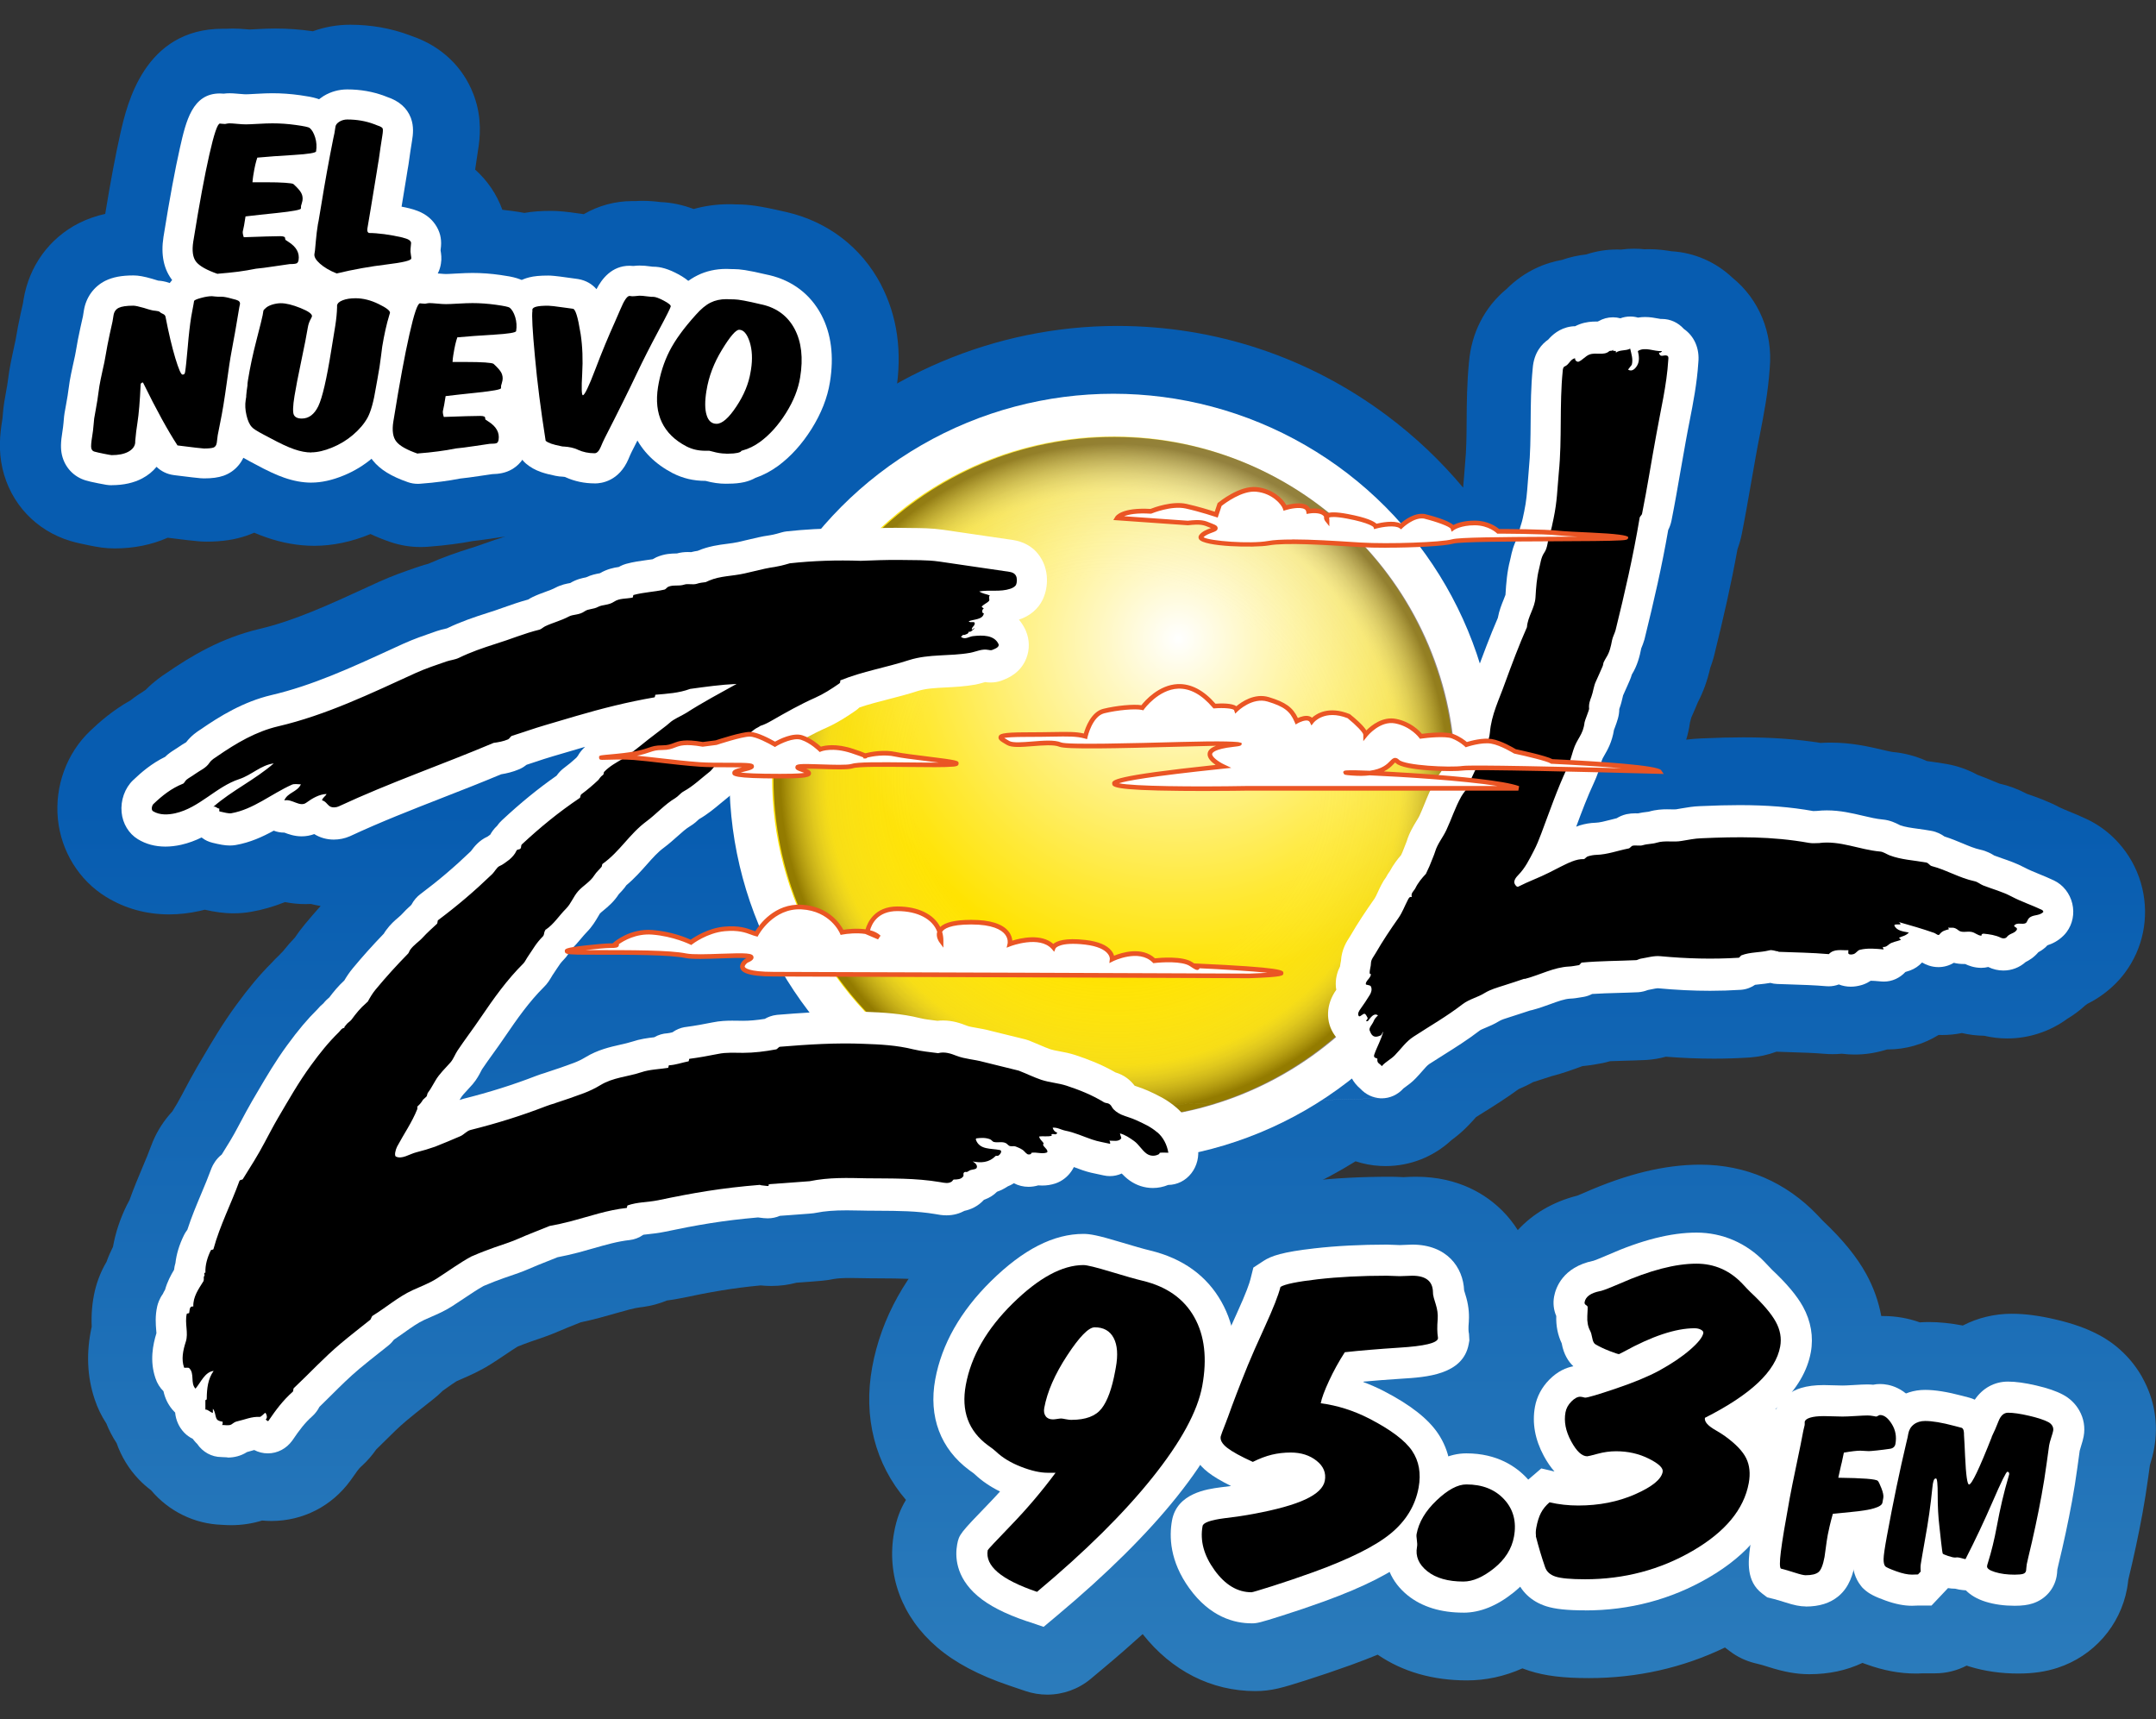
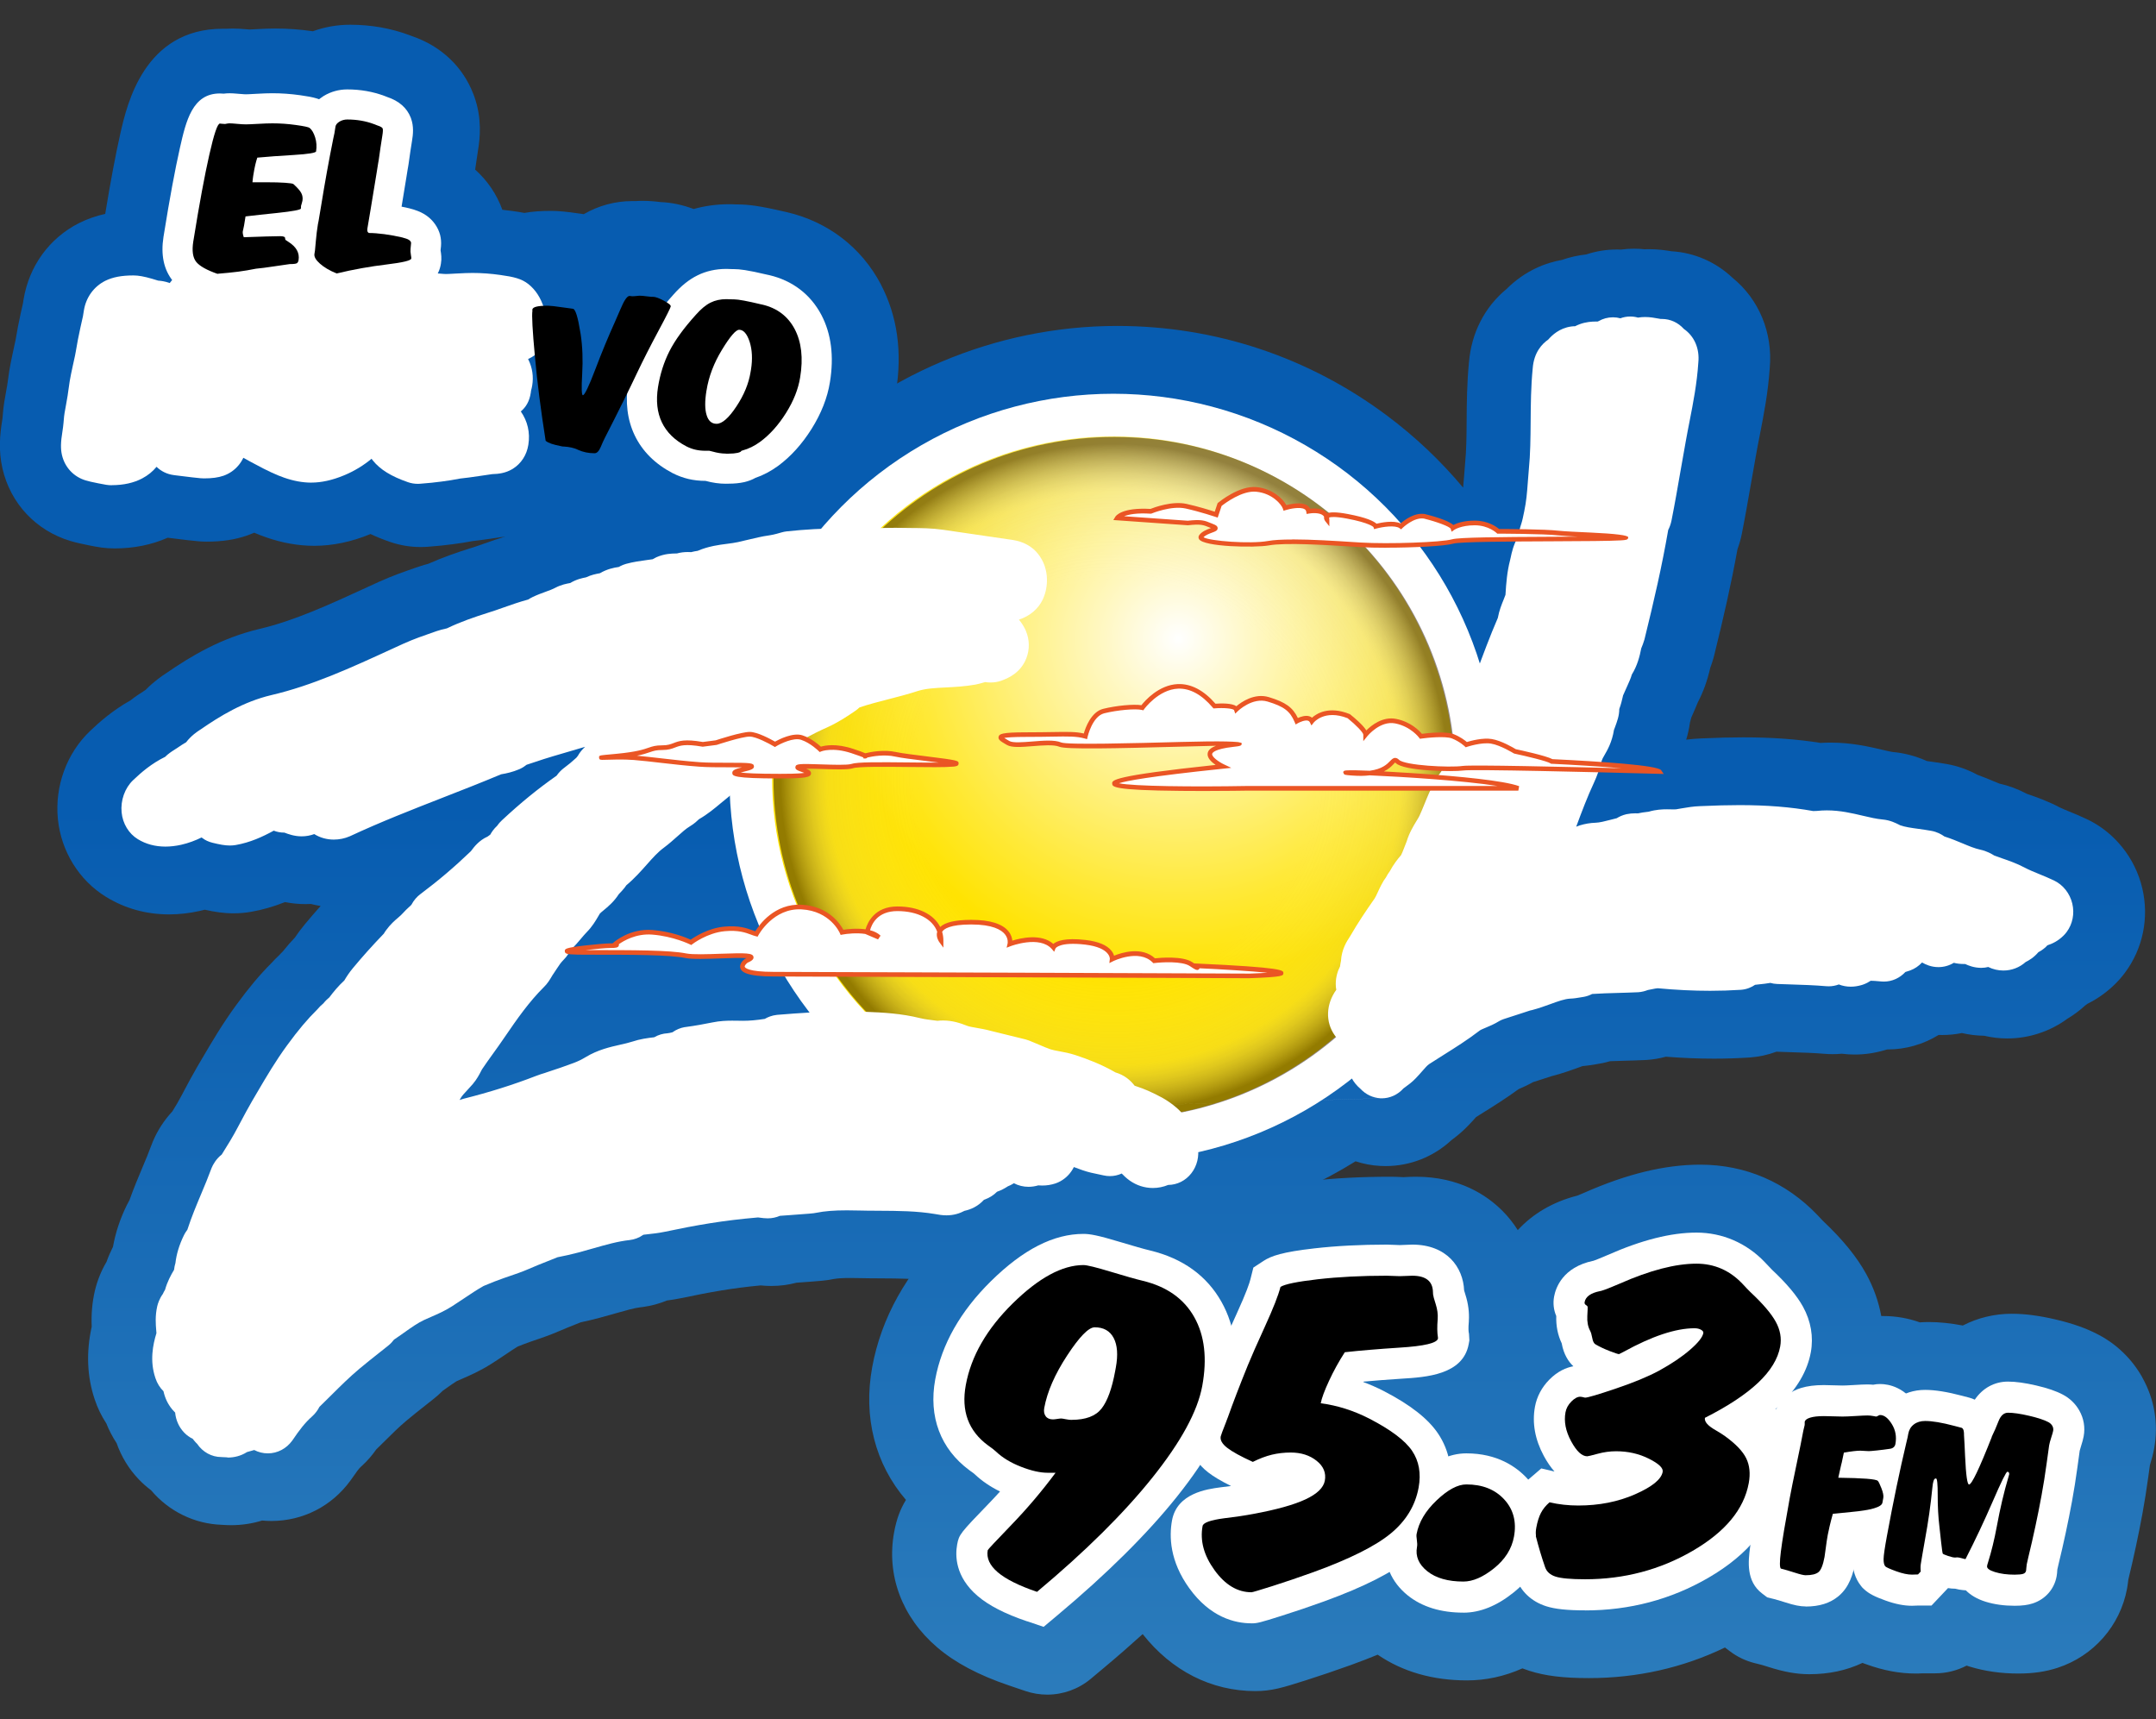
<svg xmlns="http://www.w3.org/2000/svg" xmlns:xlink="http://www.w3.org/1999/xlink" id="a" viewBox="0 0 676.7 539.6">
  <rect x="0" y="0" width="676.7" height="539.6" fill="#333333" stroke="none" />
  <defs>
    <linearGradient id="b" x1="141.04" y1="214.37" x2="141.04" y2="807.03" gradientUnits="userSpaceOnUse">
      <stop offset=".08" stop-color="#075cb0" />
      <stop offset=".81" stop-color="#3d8bc1" />
    </linearGradient>
    <linearGradient id="c" x1="345.63" y1="207.82" x2="345.63" y2="774.89" xlink:href="#b" />
    <radialGradient id="d" cx="306.15" cy="210.68" fx="306.15" fy="210.68" r="107.1" gradientTransform="translate(599.54 -89.68) rotate(90)" gradientUnits="userSpaceOnUse">
      <stop offset="0" stop-color="#fff" />
      <stop offset=".21" stop-color="#fff8c6" />
      <stop offset=".76" stop-color="#ffe938" />
      <stop offset="1" stop-color="#ffe300" />
    </radialGradient>
    <radialGradient id="e" cx="349.8" cy="244.16" fx="349.8" fy="244.16" r="107.03" gradientUnits="userSpaceOnUse">
      <stop offset=".57" stop-color="#fff" stop-opacity="0" />
      <stop offset=".84" stop-color="#c0baba" stop-opacity=".12" />
      <stop offset=".98" stop-color="#140000" stop-opacity=".46" />
    </radialGradient>
    <linearGradient id="f" x1="474.77" y1="207.82" x2="474.77" y2="774.89" xlink:href="#b" />
  </defs>
  <path d="m276.46,89.2c-6.11-11.56-16.57-19.59-29.45-22.61-.32-.08-.64-.15-.84-.18-7.8-1.84-11.43-2.23-14.47-2.25h-.46c-1.06-.06-1.84-.07-2.29-.07h-.12c-3.84,0-7.58.51-11.11,1.5-3.54-1.32-6.97-2.04-10.38-2.17-1.99-.26-3.86-.39-5.72-.39-.71,0-1.43.02-2.19.08-.3,0-.6-.01-.9-.01-5.42,0-10.7,1.42-15.3,4.11-.36-.05-.77-.11-1.27-.18-4.26-.62-6.69-.85-8.98-.85-3.25,0-5.93.2-8.4.64-1.14-.22-2.38-.42-3.87-.62-1.01-.14-2.03-.27-3.04-.37-1.74-4.83-4.69-9.17-8.54-12.61.35-2.48.63-4.37.88-5.91.68-4.02,1.3-10.17-1.16-17.05-.12-.35-.26-.7-.26-.7,0,0,0,0,0,0-3.3-8.62-10.14-15.09-19.23-18.2l-.72-.28c-5.89-2.21-12.19-3.32-18.74-3.32-4.02,0-7.96.69-11.71,2.05l-.26-.04c-3.82-.54-7.7-.82-11.54-.82-1.7,0-3.72.07-6.19.21-.9.05-1.49.08-1.86.1l-.26-.02c-2.14-.2-3.66-.28-5.09-.28-.75,0-1.51.03-2.16.07-.31,0-.61-.01-.92-.01-24.65,0-30.06,23.77-32.1,32.71-1.49,6.57-3.1,15.11-4.79,25.39-2.89.64-5.59,1.59-8.24,2.9-9.29,4.72-15.63,13.43-17.38,23.91l-.22,1.37-.67,2.97c-.65,2.97-1.19,5.77-1.65,8.57h0s-.02.08-.03.12c-.01.06-.14.75-.57,2.64l-.06.27c-.6,2.78-.99,4.64-1.29,6.5-.1.62-.23,1.53-.42,2.93l-.03.2c-.07.58-.14,1.01-.19,1.33-.1.61-.23,1.4-.39,2.23-.26,1.38-.44,2.42-.53,3.02-.24,1.42-.35,2.62-.47,4.03l-.07.88c-.02.24-.08.63-.13.96-.71,4.44-1.2,9.33.08,15.03,2.51,11,10.49,19.52,21.36,22.8,1.73.51,3.53.9,5.69,1.34,2.98.6,5.16.99,8.19.99h.04c6-.01,11.58-1.14,16.59-3.36.37.05.88.11.88.11,2.24.29,4.12.52,5.39.66,3.03.35,4.38.46,6,.46,4.8,0,8.78-.6,12.54-1.89l.59-.21c.59-.21,1.18-.45,1.76-.7,1.29.55,2.5,1.02,3.69,1.43,5.08,1.78,10.17,2.68,15.13,2.68,5.79,0,11.73-1.24,17.63-3.68l.05-.02c1.88.89,3.87,1.7,6.09,2.46,3.11,1.08,6.36,1.62,9.65,1.62.76,0,1.5-.03,2.22-.08,2.92-.22,5.57-.49,7.86-.8,2.09-.27,4.15-.59,6.2-.98,1.78-.2,3.76-.46,5.87-.78l3.06-.46c2.84-.15,5.45-.6,7.95-1.35,1.8.58,3.77,1.08,6.01,1.53.72.15,1.46.28,2.2.38,4.5,1.6,9.27,2.41,14.18,2.41,5.71,0,11.54-1.71,16.5-4.84,2.65,1.25,5.44,2.23,8.32,2.92,2.35.55,4.8.91,7.28,1.05,3.04.65,6.09.98,9.05.98h.87c3.34,0,6.37-.32,9.29-.97l.39-.09c2.42-.58,4.73-1.4,6.79-2.41,3.81-1.47,7.51-3.51,11.02-6.06,5.98-4.43,11.21-10.16,15.52-17.03,4.49-7.14,7.39-14.58,8.59-22.13,2.05-12.48.45-23.83-4.75-33.73Z" fill="url(#b)" />
  <path d="m672.37,278.66c-2.23-9.41-8.7-17.47-17.28-21.54-2.18-1.04-4.12-1.83-5.88-2.55-.91-.37-2.16-.89-2.6-1.12-3.91-2.07-7.53-3.32-10.19-4.24l-.29-.1c-2.79-1.49-5.69-2.56-8.56-3.19-.47-.17-1.49-.6-2.19-.89-1.32-.55-2.92-1.22-4.78-1.9-2.96-1.61-6.13-2.73-9.43-3.33-1.85-.34-3.48-.56-4.95-.76-.35-.05-.91-.13-1.41-.2-3.58-1.59-7.23-2.55-10.82-2.85-.55-.07-2.22-.46-3.24-.7-4.01-.94-9.51-2.24-16.15-2.24-1.05,0-2.1.03-3.15.1-7.56-1.2-15.31-1.75-24.28-1.75-3.93,0-8,.1-13.1.33-1.77.06-3.39.21-4.83.4.49-1.61.92-3.39,1.19-5.4.16-.56.3-1.08.41-1.53.25-.56,1.13-2.58,1.23-2.82.3-.65.57-1.31.83-1.99,1.72-3.29,2.97-6.76,3.9-10.81.38-1.01.7-1.99.99-3.01.09-.32.18-.65.29-1.1,2.88-11.69,5.22-21.84,7.26-33.11.61-1.65,1.08-3.33,1.39-4.97,1.09-5.49,1.99-10.71,2.79-15.32l.06-.34c.52-3.02,1.05-6.08,1.68-9.49.34-1.94.71-3.83,1.09-5.74l.04-.21c1.2-6.13,2.56-13.08,3.08-20.82.98-11.05-3.39-21.58-11.72-28.32-5.26-4.97-12.03-7.9-19.19-8.3-1.84-.32-4.22-.65-7.03-.65-.45,0-.89,0-1.34.03-1.1-.12-2.22-.18-3.32-.18-1.36,0-2.73.09-4.08.28-.33-.02-.67-.02-1-.03h-.35c-3.26,0-6.47.52-9.56,1.55-2.64.29-5.16.85-7.65,1.72-4.82.86-11.41,3.17-17.41,9.16-6.83,5.62-10.99,13.75-11.76,22.98-.64,6.63-.69,12.64-.73,18.49-.03,4.68-.07,9.1-.48,13.22-.15,1.63-.26,3.1-.36,4.51-.09,1.24-.17,2.22-.26,3.1-7.04-8.41-15.01-15.96-23.82-22.55-24.66-18.44-53.97-28.19-84.77-28.19-38.15,0-74.95,15.61-101.57,42.95-1.13.1-2.24.21-3.33.33-1.8.2-3.59.56-5.3,1.07-.98.29-1.04.3-1.52.37-.94.14-2.52.38-4.3.8-1.82.41-3.18.73-4.71,1.09l-1.74.41c-.39.07-.97.14-1.57.21-2.77.36-6.82.89-11.47,2.46-1.37.08-2.73.23-4.05.46-3.91.21-7.66,1.01-11.18,2.39-2.12.3-4.8.73-7.9,1.58-1.08.3-2.16.66-3.23,1.09-2.22.52-4.37,1.23-6.4,2.13-1.23.32-2.43.69-3.59,1.12-2,.49-3.93,1.15-5.77,1.95-2.46.64-4.82,1.53-7.03,2.66-.24.09-.54.2-.82.3-1.4.51-3.51,1.28-6.1,2.51-.09.05-.19.09-.28.14-2.48.75-4.69,1.53-6.72,2.25-1.44.51-2.94,1.04-4.11,1.4l-.47.14c-3.77,1.2-8.17,2.66-13.01,4.82-.83.21-1.88.51-3.06.92l-1.05.36c-3.13,1.08-7.01,2.41-11.35,4.36l-3.77,1.73c-11.79,5.42-22.93,10.54-33.75,13.07-12.18,2.87-21.62,8.61-29.25,13.86-1.22.79-3.75,2.47-6.49,5.24-.27.18-.56.38-.85.59-.84.52-2.27,1.42-3.96,2.75-5.6,3.16-9.7,6.77-12.67,9.61-7.33,6.98-11.11,17.3-10.1,27.6,1,10.14,6.67,19.29,15.15,24.47,5.92,3.63,12.58,5.48,19.79,5.48,3.11,0,6.34-.36,9.61-1.09.52-.12,1.04-.24,1.56-.38,3.05.69,5.86,1.13,9.06,1.13,1.84,0,3.68-.16,5.46-.47,3.58-.62,7.09-1.63,10.65-3.05,2.14.42,4.29.63,6.42.63.57,0,1.14-.02,1.71-.05,1.01.26,2.03.48,3.06.64-1.75,1.95-3.42,3.89-5.06,5.88-1.07,1.28-2.06,2.61-3.02,4.04-1.28,1.33-2.52,2.75-3.75,4.3-.44.43-.87.87-1.28,1.32-.79.74-1.56,1.53-2.31,2.35-3.76,3.78-7.09,7.75-11.08,13.21-4.3,5.88-7.48,11.3-10.59,16.59l-1.63,2.77c-1.56,2.68-2.95,5.3-4.07,7.4l-.84,1.59c-.86,1.63-1.79,3.22-2.9,5.01-2.57,2.75-4.68,6-6.14,9.48-.19.45-.37.91-.57,1.46-.72,2-1.67,4.24-2.68,6.64-1.35,3.22-2.75,6.53-4.08,10.28-.3.53-.59,1.08-.86,1.62-2.09,4.25-3.53,8.62-4.31,13.01-.79,1.58-1.47,3.15-2.04,4.75-1.65,2.79-2.87,5.81-3.64,9.03-.84,3.59-1.17,7.3-1,11.31-1.78,8.02-1.46,15.71.95,22.83.88,2.66,2.1,5.17,3.63,7.5.87,2.18,1.95,4.25,3.23,6.19,1.5,4.28,3.9,8.2,7.01,11.43,1.18,1.23,2.45,2.35,3.8,3.36,5.61,6.65,13.65,10.58,22.29,10.86.75.05,1.71.11,2.81.11,3.35,0,6.63-.49,9.77-1.46.97.09,1.94.14,2.91.14,9.89,0,18.93-4.63,24.79-12.66.22-.3.43-.6.65-.91,1.24-1.82,2.09-2.94,2.54-3.34.02-.01.4-.36.4-.36,1.7-1.56,3.21-3.29,4.52-5.17.6-.59,2.02-1.99,2.02-1.99,2.73-2.71,5.09-5.06,7.53-7.1,1.91-1.6,3.85-3.14,5.91-4.76l.19-.15c.82-.65,1.65-1.31,2.41-1.91.99-.78,1.94-1.63,2.84-2.53.43-.3.85-.6,1.27-.9.95-.67,2.51-1.78,3.09-2.1.44-.2.9-.4,1.49-.65,2.5-1.08,5.92-2.56,9.66-4.96,1.43-.91,2.83-1.85,4.23-2.79,1.36-.92,2.66-1.79,3.73-2.44,1.37-.57,2.75-1.07,3.86-1.47l1.26-.43c2.25-.76,5.05-1.71,8.26-3.1,1.46-.64,3.19-1.33,4.88-2l1.58-.63c1.93-.41,3.85-.86,5.84-1.39,1.74-.46,3.44-.94,5.16-1.44,3.01-.86,5.85-1.67,7.67-1.87.3-.03.6-.07.81-.1,2.6-.35,5.14-1.04,7.57-2.04,1.26-.16,2.71-.38,4.42-.73,9.19-1.92,15.98-3.15,24.95-4,1.21.12,2.28.17,3.39.17,2.68,0,5.32-.34,7.89-1.02,8.03-.58,9.47-.69,11.6-1.15,1.28-.23,2.94-.33,5.36-.33,1.36,0,2.72.03,4.14.06l1.75.03c1.34.02,2.68.03,4.01.03,5.48.03,10.21.06,14.19.72h.07c1.28.25,3.84.72,7.12.72,4.54,0,8.92-.89,13.03-2.64,3.84-1.19,7.37-3.03,10.5-5.49.48-.26.96-.53,1.43-.82.27,0,.54.01.82.01,1.69,0,3.4-.14,5.07-.41,3.43-.08,6.78-.65,9.97-1.7,1.52-.5,3-1.12,4.44-1.86,1.3.27,2.62.44,3.94.54,4.8,2.5,10.14,3.81,15.58,3.81,3.12,0,6.22-.43,9.21-1.28,7.78-1.14,14.73-5.21,19.65-11.53.49-.63.96-1.28,1.4-1.96,11.3-3.58,22.1-8.56,32.2-14.85,2.51.82,5.11,1.32,7.7,1.45.58.03,1.15.05,1.73.05,7.69,0,15.01-2.89,20.69-8.16,1.19-.88,3.25-2.46,5.28-4.59.97-1,1.8-1.92,2.42-2.63.65-.41,2.39-1.5,2.39-1.5,3.32-2.07,7.04-4.4,10.98-7.28,1.2-.51,2.78-1.22,4.55-2.2,0,0,1.64-.52,1.71-.54.55-.18,1.1-.36,1.65-.53l.3-.1c.76-.24,1.53-.49,2.32-.75.1-.03.21-.05.34-.08,3.08-.81,5.72-1.77,7.68-2.48.37-.13,1-.36,1.5-.54,1.75-.15,3.17-.4,4.16-.56l.34-.06c.58-.09,1.17-.19,1.85-.33.76-.16,1.52-.36,2.28-.58,1.39-.06,2.83-.09,4.32-.14,2.17-.06,4.35-.12,6.52-.22,0,0,.57-.03.61-.03,2.07-.14,4.07-.47,6.08-1.02,5.21.41,10.18.61,15.13.61,3.68,0,7.39-.12,11.09-.36.04,0,.15,0,.18-.01,2.87-.22,5.66-.83,8.31-1.82.22.01.44.02.66.03,1.04.04,2.08.07,3.11.11l.88.03c3.69.11,7.17.22,10.41.5.86.07,1.73.11,2.58.11.96,0,1.92-.05,2.88-.14,1.33.17,2.69.26,4.04.26,3.1,0,6.24-.45,9.39-1.37.25-.08.51-.15.76-.23.08,0,.17,0,.25,0,5.59,0,11.14-1.6,15.94-4.55.39.02.77.02,1.16.02,2.07,0,4.12-.21,6.14-.62,2.22.52,4.49.8,6.82.85h.15c2.39.56,4.84.85,7.3.85,6.74,0,13.39-2.19,18.82-6.18,2.01-1.2,3.88-2.59,5.58-4.16.26-.18.52-.37.78-.56,3.22-1.6,6.15-3.71,8.73-6.27,1.07-1.07,2.07-2.22,2.98-3.44,5.67-7.59,7.65-17.29,5.44-26.6Z" fill="url(#c)" />
  <path d="m68.32,95.42c-1.05,0-2.1-.18-3.1-.52-5.23-1.81-8.72-3.96-10.99-6.76-2.83-3.53-3.8-8.15-2.92-13.78l.14-.85c1.8-11.22,3.5-20.35,5.02-27.09,1.91-8.41,3.89-17.09,12.54-17.09.37,0,.75.02,1.21.06.62-.08,1.24-.12,1.86-.12.48,0,1.33.02,3.23.2,1.14.11,1.69.12,1.88.12.22,0,.98-.01,3.26-.15,2.07-.12,3.71-.18,5.02-.18,2.9,0,5.84.21,8.73.62,4.36.61,6.68,1.17,8.83,2.86,2.28,1.85,3.9,4.37,4.9,7.58.86,2.76,1.07,5.67.61,8.64-.02.13-.04.27-.07.4-.73,3.68-2.84,5.75-5.51,6.94.01.03.03.05.04.08,1.24,2.41,1.69,5.22,1.26,8.05-.12.72-.27,1.3-.4,1.77-.03.32-.08.68-.15,1.06-.47,2.48-1.55,4.21-3.04,5.46,2.13,3.05,2.98,6.64,2.37,10.44,0,.05-.02.1-.03.16-.57,3.2-2.33,5.84-4.96,7.44-.08.05-.16.09-.24.14-2.07,1.18-4.24,1.44-6.16,1.48l-4.19.61c-2.24.35-4.2.61-5.79.76-1.85.36-3.76.68-5.7.94-2.29.29-4.53.51-6.94.7-.24.02-.48.03-.71.03Z" fill="#fff" />
  <path d="m105.66,95.28c-1.22,0-2.43-.24-3.57-.7-3.23-1.32-5.83-2.88-7.96-4.77-5.02-4.43-5.16-9.13-4.8-11.53l.13-.85c.04-.37.12-1.22.23-2.53.21-2.32.44-4.19.72-5.93.07-.52.18-.98.29-1.45.27-1.53.51-2.97.72-4.3,1.19-7.37,2.5-14.63,3.91-21.66.02-.11.24-1.04.29-1.25,0,0,.35-2.22.37-2.29.58-3.17,2.52-5.95,5.48-7.82.06-.04.11-.07.17-.11,2.21-1.33,4.75-2.03,7.35-2.03,4.14,0,8.07.69,11.7,2.05.05.02.84.33.84.33,3.73,1.24,6.22,3.43,7.41,6.53.02.06.05.13.07.2.9,2.5.66,4.96.31,7.03-.32,1.95-.67,4.27-1.08,7.25-.01.1-.14.86-.14.86-.05.3-.09.54-.13.73l-.42,2.61c-.49,3.02-.99,6.08-1.51,9.2.77.15,1.53.31,2.28.49.08.02.15.04.23.06,1.94.5,3.35,1.05,4.56,1.77,2.23,1.33,3.93,3.37,4.78,5.76.19.53.33,1.08.42,1.64.19,1.14.19,2.28,0,3.7-.01.12-.02.22-.03.31.18,1.09.4,2.5.11,4.17-1.26,7.94-9.74,8.95-15.96,9.69-4.76.57-9.67,1.45-14.6,2.62-.72.17-1.45.26-2.18.26Z" fill="#fff" />
  <path d="m35.03,152.28c-1.08,0-2.01-.16-4.18-.6-1.94-.39-3.04-.64-3.94-.91-3.82-1.15-6.59-4.14-7.48-8.03-.43-1.94-.39-3.93.17-7.38.13-.86.27-1.81.34-2.71,0-.05.05-.59.05-.59.1-1.12.15-1.8.27-2.42.09-.56.24-1.44.47-2.63.2-1.11.37-2.07.49-2.82.08-.47.17-1.11.28-1.97,0-.04.01-.09.02-.13.15-1.07.27-1.87.35-2.42.21-1.31.54-2.87,1.07-5.31,0-.04.02-.08.03-.12.54-2.34.74-3.43.82-3.93,0-.04.01-.08.02-.12.38-2.33.86-4.82,1.43-7.4.43-1.89.69-3.04.79-3.51l.31-1.92c.68-4.07,3.11-7.41,6.67-9.22,2.36-1.17,5.15-1.7,8.87-1.7,1.58,0,3.3.31,5.94,1.07.11.03.21.06.32.1.95.31,1.36.42,1.52.46.01,0,.03,0,.04,0,.06,0,.13.01.21.02.57.05,1.86.17,3.35.74,1.51-2.09,3.96-3.6,7.32-4.51,2.13-.6,4.12-.9,5.97-.9.62,0,1.29.05,2.09.16h.05s.94,0,.94,0c1.6,0,3.43.31,5.73.97.6.15,1.1.28,1.47.39.27.08.54.17.8.28,4.97,1.82,7.85,6.48,7.06,11.61-.03.19-.06.38-.1.56-.04.21-.1.48-.18.84-.34,1.96-.66,3.82-.94,5.59-.2,1.27-.53,3.04-.95,5.3-.5,2.61-.7,3.81-.78,4.29l-.4,2.5c-.08.51-.31,2.13-.69,4.86-.4,2.9-.8,5.55-1.17,7.87-.33,2.06-.73,4.19-1.21,6.51-.34,1.75-.51,2.62-.61,3.08-.02.14-.04.29-.05.44-.01.16-.03.31-.05.47l-.03.31c-.03.34-.09.84-.23,1.45-.81,3.93-3.4,7.03-7.02,8.35-.06.02-.11.04-.17.06-1.64.56-3.52.82-6.08.82-.52,0-1.13-.02-3.67-.32-1.3-.14-3.02-.36-5.09-.62l-.75-.1c-2.05-.26-3.93-1.18-5.39-2.59-1.17,1.44-2.67,2.67-4.48,3.63-2.66,1.41-5.86,2.12-9.52,2.13h-.08Z" fill="#fff" />
  <path d="m97.71,151.46c-2.7,0-5.56-.52-8.51-1.55-2.4-.82-5.37-2.2-9.03-4.19-.42-.23-.99-.53-1.72-.91-3.36-1.76-5.16-3.02-6.48-4.53-1.81-2.01-3.06-4.59-3.82-7.87-.65-2.77-.79-5.55-.4-8.23,0-.05.09-.57.09-.57,0-.1.01-.2.02-.3.09-1.09.22-2.15.38-3.21,0-.13.01-.26.02-.38.04-.47.08-.97.19-1.54l.07-.49c.68-4.23,1.64-8.72,2.86-13.43,1.47-5.68,1.72-6.84,1.76-7.02.09-.5.14-.85.17-1.03.56-3.84,3.14-6.05,4.12-6.88.07-.06.13-.11.2-.17,1.43-1.15,3.19-2.05,5.22-2.67.06-.02.13-.04.19-.06,1.74-.49,3.47-.74,5.14-.74,2.84,0,6,.72,9.67,2.19.53.21,1.04.43,1.51.66,1.12-1.18,2.66-2.29,4.78-3.1,2.17-.85,4.6-1.27,7.44-1.27,3.83,0,7.66.94,11.43,2.79,6.54,3.18,9.5,7.41,8.75,12.58-.12.9-.35,1.57-.46,1.91l-.05.15c-.73,2.34-1.36,5.17-1.94,8.64-.07.49-.19,1.35-.33,2.57-.18,1.58-.37,2.85-.53,3.85-.18,1.17-.4,2.4-.63,3.71l-.09.5c-.24,1.32-.37,2.06-.4,2.25-.88,5.54-2.04,9.52-3.63,12.47-1.65,3-3.93,5.71-6.8,8.14-2.69,2.29-5.76,4.16-9.12,5.52-3.52,1.45-6.92,2.2-10.07,2.2Z" fill="#fff" />
  <path d="m131.13,151.84c-1.05,0-2.1-.17-3.09-.52-5.24-1.81-8.73-3.97-11-6.79-2.84-3.51-3.82-8.16-2.91-13.81l.15-.87c1.86-11.52,3.51-20.39,5-27.02,1.89-8.4,3.85-17.09,12.54-17.09.37,0,.75.02,1.2.06.61-.08,1.25-.13,1.87-.13.56,0,1.35.03,3.21.2.05,0,.09,0,.14.01.92.1,1.5.11,1.77.11.2,0,1.04-.01,3.25-.15,2.17-.12,3.76-.18,5.04-.18,2.83,0,5.76.21,8.7.63,4.27.59,6.7,1.17,8.85,2.87,2.26,1.8,3.91,4.35,4.91,7.61.86,2.86,1.04,5.74.58,8.64-.65,3.87-2.83,6.02-5.59,7.26.02.03.11.21.13.27,1.22,2.52,1.62,5.31,1.16,8.05-.08.51-.21,1.07-.38,1.67,0,.11-.02.21-.03.31-.01.1-.02.19-.04.29-.4,2.68-1.53,4.54-3.13,5.86,2.13,3.05,2.98,6.65,2.37,10.46-.51,3.23-2.25,5.91-4.89,7.55-.06.04-.12.07-.18.11-2.07,1.22-4.22,1.51-6.28,1.56-.33.05-4.16.61-4.16.61-2.23.34-4.2.6-5.86.77-2.01.39-3.92.7-5.81.94-2.04.28-4.3.51-6.84.7-.24.02-.47.03-.71.03Z" fill="#fff" />
-   <path d="m186.67,151.7c-3.23,0-6.3-.64-9.1-1.91l-.22-.1s0,0,0,0c-.02,0-.27-.07-.77-.1-.64-.03-1.38-.08-2.2-.26-1.85-.37-3.34-.76-4.54-1.18-1.86-.65-3.42-1.53-4.75-2.66-1.7-1.46-2.83-3.48-3.18-5.7-1.6-10.13-2.72-18.99-3.45-27.11-.88-9.38-.98-13.16-.86-15.19,0-.1,0-.2,0-.3,0-.46.03-.92.1-1.38.5-3.36,2.97-7.43,8.41-8.77,1.51-.38,3.37-.56,5.96-.56.87,0,2.21.08,6.09.64,1.21.18,2.12.3,2.77.38.19.02.37.05.56.08,2.52.44,4.36,1.61,5.73,3.17,1.66-3.19,4.77-7.35,10.39-7.35.4,0,.8.02,1.2.07.75-.08,1.31-.13,1.88-.13,1.11,0,2.27.09,3.56.28.21.03.4.06.57.08h.21c2.35,0,4.75.71,7.77,2.32,6.86,3.62,7.64,8.37,7.07,11.75-.27,1.63-.62,2.68-4.85,10.56-2.49,4.64-4.7,9-6.59,12.97-1.19,2.52-2.61,5.46-4.23,8.72-1.48,3-3.37,6.74-5.92,11.74-.26.54-.6,1.24-.91,2.02-.03.08-.06.15-.09.23-2.98,6.96-8.42,7.71-10.62,7.71Zm5.4-29.47" fill="#fff" />
-   <path d="m227.81,151.81c-2.03,0-4.17-.3-6.36-.9h-.01c-1.87,0-3.67-.2-5.38-.6-1.7-.41-3.33-1.01-4.89-1.8-5.56-2.9-9.55-6.88-11.95-11.87-2.34-4.89-3.02-10.49-2.03-16.68.83-5.07,2.33-9.78,4.48-14.02,2.11-4.18,5.29-8.6,9.71-13.5,2.44-2.76,4.9-4.72,7.49-6,2.69-1.35,5.77-2.05,9.09-2.05.04,0,.08,0,.11,0,.24,0,.73,0,1.39.05,0,0,.86.02,1.02.02,1.56,0,3.91.22,10.47,1.78.17.03.33.06.49.1,7.29,1.71,12.95,6.03,16.36,12.48,3.11,5.93,4.01,13.02,2.69,21.1-.78,4.9-2.73,9.85-5.77,14.69-2.99,4.76-6.52,8.66-10.48,11.59-2.3,1.67-4.69,2.94-7.16,3.78-.94.53-2.05.98-3.38,1.3-.05.01-.09.02-.14.03-1.44.32-3.04.48-4.89.48h-.87Z" fill="#fff" />
+   <path d="m227.81,151.81c-2.03,0-4.17-.3-6.36-.9h-.01c-1.87,0-3.67-.2-5.38-.6-1.7-.41-3.33-1.01-4.89-1.8-5.56-2.9-9.55-6.88-11.95-11.87-2.34-4.89-3.02-10.49-2.03-16.68.83-5.07,2.33-9.78,4.48-14.02,2.11-4.18,5.29-8.6,9.71-13.5,2.44-2.76,4.9-4.72,7.49-6,2.69-1.35,5.77-2.05,9.09-2.05.04,0,.08,0,.11,0,.24,0,.73,0,1.39.05,0,0,.86.02,1.02.02,1.56,0,3.91.22,10.47,1.78.17.03.33.06.49.1,7.29,1.71,12.95,6.03,16.36,12.48,3.11,5.93,4.01,13.02,2.69,21.1-.78,4.9-2.73,9.85-5.77,14.69-2.99,4.76-6.52,8.66-10.48,11.59-2.3,1.67-4.69,2.94-7.16,3.78-.94.53-2.05.98-3.38,1.3-.05.01-.09.02-.14.03-1.44.32-3.04.48-4.89.48h-.87" fill="#fff" />
  <circle cx="349.44" cy="244.07" r="120.5" fill="#fff" />
  <circle cx="349.44" cy="244.07" r="107.1" transform="translate(-75.16 206.73) rotate(-29.91)" fill="url(#d)" />
  <path d="m349.79,137.13c-59.11,0-107.02,47.91-107.02,107.02s47.91,107.04,107.02,107.04,107.04-47.91,107.04-107.04-47.91-107.02-107.04-107.02" fill="url(#e)" />
  <path d="m672.4,432.25c-3.22-5.72-7.98-10.35-13.71-13.36-3.77-2.01-8.09-3.54-13.6-4.83-5.1-1.19-9.57-1.77-13.67-1.77-5.41,0-10.64,1.26-15.35,3.69-3.87-.73-7.38-1.09-10.66-1.09-.94,0-1.89.03-2.82.1-3.65-1.3-7.52-1.98-11.33-1.98-.26,0-.52,0-.79,0-.84-4.56-2.42-9.02-4.73-13.21-2.97-5.4-7.42-10.86-13.6-16.68-.27-.27-.67-.69-1.21-1.28-.05-.05-.4-.43-.45-.48-9.9-10.38-22.64-15.86-36.84-15.86-11.06,0-22.98,2.89-36.35,8.79-.98.42-1.69.72-2.18.92-7.6,1.91-14,5.68-18.73,10.83-1.36-2.16-2.95-4.17-4.75-5.98-4.88-4.92-13.55-10.77-27.21-10.77-.99,0-2.22.04-3.66.12l-.27.02c-.09,0-.2-.01-.34-.02-1.42-.08-2.67-.12-3.71-.12-9.07,0-17.53.44-25.16,1.31-10.82,1.24-18.42,2.83-25.22,7.29l-1.5.98c-5.2-3.19-11.03-5.58-17.45-7.15-.88-.21-3.14-.8-8.34-2.38-7.32-2.22-12.27-3.42-17.53-3.42-15.27,0-29.65,6.86-43.99,20.96-12.75,12.55-20.66,26.73-23.49,42.14-2.89,15.73.95,30.48,10.59,41.69-1.78,2.9-2.95,5.99-3.71,10.13-2.48,13.51,2.45,26.68,13.51,36.14,5.63,4.82,13.01,8.73,22.54,11.96l5.19,1.76c2.2.74,4.5,1.12,6.82,1.12,4.99,0,9.84-1.76,13.66-4.96l4.2-3.52c4.21-3.52,8.25-7.04,12.09-10.52,9.12,11.55,21.58,17.88,35.32,17.88,5.22,0,8.58-1.06,15.93-3.39,4.41-1.4,9.16-3.01,14.14-4.8,2.98-1.08,5.76-2.16,8.37-3.23,7.84,5.36,17.26,8.07,28.08,8.07,5.91,0,11.73-1.27,17.35-3.77.7.27,1.41.52,2.13.75,5.05,1.61,10.64,2.3,18.72,2.3,15.18,0,29.51-3.23,42.72-9.6l1.57,1.19c2.3,1.74,4.88,2.98,7.69,3.69l1.91.48c.25.06.97.26,2.35.7,4.97,1.6,8.97,2.32,12.96,2.32,6.12,0,11.71-1.19,16.68-3.55.4.15.79.29,1.18.43,5.41,1.96,10.5,2.91,15.55,2.91.32,0,1.05,0,2.26-.07h3.86c3.45,0,6.83-.85,9.84-2.42.32.11.64.21.96.31,4.72,1.45,9.86,2.18,15.26,2.18,4.65,0,8.56-.57,12.31-1.79,11.33-3.69,19.69-13.24,21.83-24.89.16-.89.29-1.8.39-2.77,1.69-6.95,3.19-13.95,4.45-20.81.68-3.72,1.3-7.62,1.84-11.6.18-1.29.37-2.7.49-3.54.63-2.02,1.02-3.57,1.32-5.2,1.42-7.77.13-15.5-3.74-22.37Z" fill="url(#f)" />
  <g>
    <path d="m322.36,508.81c-6.92-2.34-12-4.95-15.53-7.97-7.05-6.02-7.04-12.68-6.41-16.12.59-3.19.94-3.56,10.08-13.03,1.15-1.19,2.27-2.4,3.38-3.62-3.06-1.5-5.72-3.31-7.94-5.41l-.09-.09s0,0,0,0c0,0-.38-.32-1.38-1.02l-.18-.13c-9.08-6.69-12.9-16.82-10.75-28.53,2.03-11.02,7.91-21.39,17.48-30.82,10.15-9.99,19.66-14.84,29.06-14.84,1.96,0,4.44.41,11.35,2.5,4.36,1.32,7.59,2.24,9.61,2.72,10.23,2.49,17.72,7.9,22.34,16.1,4.38,7.79,5.59,17.26,3.59,28.15-1.77,9.65-7.54,20.47-17.63,33.08-9.33,11.67-21.98,24.2-37.58,37.25l-4.2,3.52-5.19-1.76Z" fill="#fff" />
    <path d="m392.82,509.44c-5.28,0-12.96-1.9-19.52-10.98-6.17-8.52-6.36-16.3-5.44-21.32,1.57-8.56,11.05-9.82,15.1-10.36l.13-.02c1.16-.14,2.26-.28,3.3-.42-3.13-1.54-5.46-2.93-7.2-4.28-6.34-4.93-6.06-10.75-5.64-13.02.19-1.02.44-1.88,2.19-6.32l.2-.54c.11-.35.24-.69.4-1.03,1.69-4.74,3.81-10.24,6.3-16.37,1.11-2.73,2.94-6.88,5.59-12.67,3.02-6.61,3.95-9.48,4.23-10.61l.93-3.7,3.19-2.09c2.42-1.58,5.93-2.8,15.97-3.94,6.84-.78,14.49-1.18,22.74-1.18.58,0,1.43.03,2.55.09.67.04,1.16.06,1.5.06s.83-.02,1.47-.06c1.13-.06,1.95-.09,2.47-.09,10.87,0,15.96,7.16,16.26,14.37.08.26.2.69.41,1.35.89,2.79,1.25,5.57,1.07,8.28v.18c-.2,2.13-.08,3.07-.04,3.31l.09.51.12,2.06-.21,1.17c-1.78,9.66-13.39,10.38-21.07,10.85-4.35.28-8.35.59-11.93.92-.02.04-.05.08-.07.13,2.15.8,4.27,1.73,6.36,2.8,8.36,4.32,13.93,8.68,17.07,13.33,3.6,5.34,4.83,11.82,3.55,18.76-1.46,7.96-5.55,14.75-12.16,20.18-5.72,4.71-14.58,9.2-27.09,13.75-4.62,1.67-9.09,3.18-13.29,4.51-6.79,2.15-7.77,2.4-9.51,2.4Z" fill="#fff" />
    <path d="m459.33,506.09c-7.11,0-12.97-1.81-17.43-5.37-5.24-4.19-7.72-10.06-6.88-16.21-.26-1.87-.26-3.4,0-4.81,1.07-5.8,4.15-11.16,9.16-15.92,5.44-5.17,10.69-7.68,16.06-7.68,9.77,0,15.76,4.27,19.07,7.85,5,5.42,6.9,12.36,5.48,20.06-1.14,6.19-4.41,11.49-9.74,15.77-5.22,4.19-10.51,6.32-15.73,6.32Z" fill="#fff" />
    <path d="m497.54,505.37c-5.67,0-9.44-.4-12.24-1.29-4.69-1.5-8.09-4.75-9.58-9.15-1.16-3.35-2.22-6.88-3.12-10.44l-.52-2.04.21-1.15c-.02-1.17.09-2.39.32-3.63.53-2.9,1.32-5.33,2.41-7.42,1.19-2.29,2.87-4.38,4.98-6.19l3.76-3.23,4.14.97c-1.2-1.36-2.32-2.99-3.35-4.9-2.77-5.15-3.71-10.35-2.77-15.45.58-3.16,2.14-6.09,4.5-8.48,2.64-2.67,5.33-3.79,7.54-4.2-1.53-1.46-3.02-3.71-3.64-7.14,0-.03-.01-.05-.02-.08-1.23-2.6-1.8-5.46-1.7-8.55-.81-1.88-1.07-3.99-.68-6.1.5-2.72,2.69-9.21,12.25-11.22.05-.01.09-.02.14-.03.47-.16,1.7-.62,4.39-1.78,10.72-4.73,19.88-7.05,27.92-7.05s15.65,3.21,21.44,9.28l.11.12c1.1,1.19,1.75,1.86,2.12,2.23,4.65,4.36,7.85,8.17,9.77,11.65,2.48,4.52,3.32,9.45,2.44,14.27-1.09,5.95-4.41,11.57-9.85,16.7-1.98,1.86-4.24,3.68-6.81,5.47,2.33,2.24,4.04,4.51,5.19,6.88,1.99,4.1,2.53,8.74,1.61,13.79-2.05,11.14-9.55,20.54-22.32,27.95-11.69,6.79-24.69,10.23-38.64,10.23Zm45.21-65.39" fill="#fff" />
    <path d="m325.49,499.56c-5.66-1.92-9.77-3.97-12.32-6.14-2.55-2.18-3.6-4.49-3.15-6.94.04-.19,2.53-2.86,7.5-8.01,4.97-5.15,9.56-10.58,13.79-16.28h-2.52c-2.31,0-5.08-.62-8.29-1.87-3.21-1.25-5.83-2.83-7.85-4.74-.49-.48-1.35-1.15-2.58-2.01-6.11-4.5-8.43-10.8-6.94-18.9,1.66-9.06,6.57-17.6,14.73-25.62,8.15-8.02,15.56-12.04,22.21-12.04,1.1,0,3.94.7,8.51,2.08,4.57,1.39,7.97,2.35,10.19,2.88,7.47,1.82,12.84,5.62,16.08,11.39,3.25,5.77,4.08,12.97,2.5,21.6-1.46,7.95-6.68,17.54-15.65,28.75-8.97,11.21-21.04,23.17-36.22,35.86Zm10.87-53.98c4.4,0,7.52-1.17,9.37-3.52,1.85-2.35,3.28-6.28,4.29-11.79l.2-1.08c.73-3.98.5-7.08-.68-9.31-1.18-2.23-3.16-3.34-5.94-3.34-1.91,0-4.79,2.95-8.65,8.84-3.86,5.89-6.26,11.38-7.19,16.46-.19,1.05-.05,1.92.44,2.59.48.67,1.25,1.01,2.29,1.01.29,0,.73-.05,1.33-.14.6-.1,1.01-.14,1.24-.14s.71.07,1.43.22c.73.14,1.35.22,1.87.22Z" />
    <path d="m393.22,458.78c-3.79-1.72-6.47-3.2-8.04-4.42-1.57-1.22-2.25-2.41-2.04-3.56.06-.33.63-1.87,1.71-4.6l.34-.93c.02-.1.07-.22.15-.36,1.68-4.74,3.79-10.23,6.32-16.46,1.05-2.59,2.86-6.68,5.42-12.29,2.56-5.61,4.17-9.7,4.82-12.29,1.31-.86,5.22-1.66,11.72-2.41,6.5-.74,13.71-1.11,21.64-1.11.46,0,1.14.02,2.03.07.89.05,1.56.07,2.03.07s1.13-.02,2.01-.07c.88-.05,1.52-.07,1.92-.07,4.28,0,6.45,1.72,6.51,5.17,0,.29.02.53.04.72.04.43.31,1.45.83,3.05.51,1.61.72,3.15.62,4.64-.2,2.35-.18,4.27.07,5.75l.02.36c-.26,1.44-4.29,2.4-12.07,2.88-6.62.43-12.34.91-17.18,1.44-1.86,2.88-3.51,5.87-4.95,8.98-1.44,3.11-2.31,5.46-2.6,7.04,5.2.67,10.28,2.28,15.25,4.82,6.76,3.5,11.23,6.86,13.42,10.1,2.18,3.23,2.86,7.08,2.05,11.54-1.04,5.65-3.96,10.46-8.76,14.41-4.8,3.95-12.88,7.99-24.22,12.11-4.52,1.63-8.83,3.09-12.91,4.39-4.09,1.29-6.27,1.94-6.56,1.94-4.4,0-8.27-2.31-11.61-6.94-3.35-4.62-4.59-9.24-3.75-13.84.19-1.05,2.45-1.87,6.78-2.44,3.61-.43,6.67-.89,9.19-1.37,7.24-1.34,12.69-2.86,16.33-4.56,3.64-1.7,5.66-3.65,6.07-5.86.45-2.44-.41-4.53-2.58-6.25-2.17-1.73-4.88-2.59-8.11-2.59-2.08,0-4.06.23-5.94.68-1.88.46-3.87,1.21-5.97,2.26Z" />
    <path d="m459.33,496.33c-4.86,0-8.64-1.08-11.34-3.23-2.7-2.16-3.78-4.7-3.24-7.62.11-.57.09-1.29-.04-2.16-.13-.86-.16-1.48-.09-1.87.69-3.74,2.78-7.27,6.29-10.6,3.5-3.33,6.61-5,9.33-5,5.03,0,9,1.57,11.89,4.71,2.89,3.14,3.91,7.03,3.06,11.68-.7,3.83-2.79,7.14-6.25,9.92-3.46,2.78-6.67,4.17-9.62,4.17Z" />
    <path d="m486.35,471.46c1.44.34,2.93.59,4.46.76,1.53.17,3.05.25,4.55.25,6.54,0,12.48-1.17,17.83-3.52,5.35-2.35,8.24-4.69,8.67-7.04.22-1.2-1.22-2.58-4.32-4.13-3.1-1.56-6.53-2.34-10.29-2.34-1.91,0-3.84.26-5.79.79-1.95.53-3.04.79-3.27.79-1.68,0-3.37-1.58-5.07-4.74-1.71-3.16-2.29-6.18-1.76-9.06.23-1.25.84-2.37,1.84-3.38.99-1.01,1.93-1.51,2.79-1.51.29,0,.79.1,1.51.29.81,0,4.02-.94,9.63-2.84,5.61-1.89,10.15-3.77,13.62-5.64,3.92-2.16,7.16-4.34,9.7-6.54,2.54-2.2,3.94-3.95,4.17-5.25.07-.38-.17-.73-.72-1.04-.55-.31-1.23-.47-2.04-.47-5.9,0-13.32,2.47-22.27,7.4-.9.48-1.38.72-1.43.72-.29,0-1.27-.32-2.95-.97-1.67-.65-3.17-1.35-4.47-2.12-.47-.29-.8-.95-.98-1.98-.19-1.03-.41-1.78-.67-2.26-.69-1.29-.98-2.84-.88-4.64.1-1.8.13-2.77.1-2.91-.03-.14-.22-.32-.55-.54-.34-.22-.47-.51-.4-.9.32-1.72,1.92-2.87,4.8-3.45.18-.05.3-.07.36-.07,1.04-.29,3-1.05,5.89-2.3,9.44-4.17,17.46-6.25,24.05-6.25,5.61,0,10.4,2.09,14.38,6.25,1.06,1.15,1.91,2.04,2.55,2.66,3.9,3.64,6.55,6.74,7.96,9.31,1.41,2.56,1.87,5.16,1.39,7.8-.71,3.88-3.03,7.67-6.94,11.36-3.92,3.69-9.48,7.36-16.68,11-.22,1.2.9,2.49,3.36,3.88,1.3.77,2.29,1.39,2.95,1.87,3.37,2.44,5.59,4.77,6.66,6.97,1.07,2.2,1.33,4.79.79,7.76-1.51,8.24-7.39,15.33-17.62,21.27-10.23,5.94-21.48,8.91-33.74,8.91-4.45,0-7.54-.28-9.26-.83-1.72-.55-2.83-1.55-3.31-2.98-1.1-3.16-2.06-6.4-2.9-9.7l.04-.22c-.1-.72-.07-1.53.1-2.44.35-1.92.84-3.47,1.47-4.67.62-1.2,1.52-2.3,2.69-3.31Z" />
    <g>
      <path d="m566.73,504.14c-1.72,0-3.58-.37-6.43-1.29-1.48-.48-2.72-.84-3.69-1.08l-1.94-.48-1.59-1.21c-5.11-3.87-4.33-10.18-3.81-14.35.43-3.48,1.37-9.13,2.86-17.27.46-2.52,1.18-6.09,2.2-10.91.96-4.57,1.66-8,2.06-10.21l.13-.71s.14-.49.15-.5c.01-.52.06-1.1.18-1.73.35-1.93,1.92-6.82,8.44-8.82,2-.61,4.34-.91,7.16-.91.82,0,1.94.02,3.37.08,1.12.04,1.94.06,2.46.06s1.52-.03,3.45-.15c2.01-.13,3.4-.19,4.36-.19.62,0,1.23.03,1.84.09.71-.15,1.42-.22,2.15-.22,2.75,0,7.98.97,11.99,7.45,2.44,3.95,3.29,8.49,2.43,13.15-.48,2.63-1.79,4.93-3.78,6.66-.45.39-.94.75-1.45,1.07.12.28.24.58.35.88,1.2,3.07,1.56,5.8,1.1,8.32l-.28,1.54c-1.61,8.74-11.25,10.17-17.26,10.75-.14.84-.28,1.81-.42,2.9-.28,2.14-.39,2.9-.48,3.38-.62,3.37-1.77,7.61-5.25,10.49-2.63,2.18-6,3.24-10.3,3.24Z" fill="#fff" />
      <path d="m632.32,503.93c-3.29,0-6.33-.42-9.03-1.25-2.76-.85-4.81-2.11-6.27-3.59l-.95-.08c-.75-.07-1.5-.2-2.41-.44h-.04c-.71,0-1.44-.06-2.2-.19l-5.18,5.48h-4.21c-.18,0-.37,0-.59.02-.69.04-1.13.05-1.32.05-2.54,0-5.26-.54-8.31-1.64-3.15-1.14-5.17-2.06-6.84-3.65l-.46-.44-.4-.5c-1.84-2.29-2.74-5.21-2.67-8.68.02-1.21.19-3.21,1.21-8.77,1.98-10.77,4.07-20.81,6.21-29.84.15-.63.25-1.05.3-1.27l.18-.97c.67-3.64,2.56-6.73,5.46-8.93,2.64-2,5.9-3.06,9.42-3.06,3.12,0,6.94.61,11.66,1.86.95.25,1.71.45,2.24.59.56.15,1.13.36,1.7.62,2.44-3.61,6.15-5.67,10.41-5.67,2.45,0,5.34.4,8.84,1.21,3.65.85,6.32,1.77,8.4,2.88,2.16,1.13,3.98,2.88,5.17,5.01,1.4,2.48,1.87,5.29,1.35,8.1-.16.86-.42,1.82-.9,3.33-.22.69-.31,1.05-.34,1.17-.09.59-.33,2.33-.72,5.22-.5,3.65-1.06,7.22-1.69,10.62-1.2,6.53-2.63,13.21-4.25,19.84-.17.75-.29,1.28-.36,1.59-.05.85-.11,1.48-.22,2.12-.74,4.04-3.54,7.23-7.5,8.52-1.57.51-3.33.74-5.71.74Zm-33.97-37.67,28.66-3.58" fill="#fff" />
      <path d="m558.98,492.29c-.42-.32-.43-2.11-.02-5.38.4-3.26,1.33-8.83,2.77-16.71.45-2.43,1.16-5.99,2.15-10.66.99-4.68,1.69-8.16,2.11-10.46l.04-.2c.15-.52.27-1.03.37-1.54.04-.2.05-.43.04-.68-.01-.25-.01-.4,0-.44.1-.57.68-1.01,1.72-1.33,1.04-.32,2.47-.48,4.3-.48.73,0,1.74.02,3.02.07,1.28.05,2.22.07,2.81.07.95,0,2.31-.06,4.08-.17,1.76-.11,3.01-.17,3.74-.17.62,0,1.22.06,1.8.17.58.11.89.17.92.17.17,0,.38-.08.63-.24.25-.16.47-.24.63-.24,1.29,0,2.52.94,3.69,2.83,1.17,1.89,1.55,3.97,1.13,6.25-.08.43-.27.78-.57,1.04-.3.26-.71.43-1.23.49-1.21.18-2.53.35-3.95.5-1.42.15-2.28.22-2.59.22-.34,0-.8-.02-1.38-.07-.58-.05-1.01-.07-1.29-.07-.53,0-1.24.05-2.11.15-.88.1-1.89.26-3.06.46-.22,1.05-.44,2.1-.67,3.17-.08.3-.13.47-.14.51-.02.11-.14.63-.35,1.55s-.41,1.8-.59,2.65c3.81.05,6.76.15,8.85.31,2.09.16,3.28.39,3.56.68.24.23.62,1,1.13,2.32.52,1.32.71,2.32.59,3l-.11.61-.17.92c-.25,1.37-3.49,2.33-9.72,2.9-2.4.23-4.35.42-5.84.58-.41,1.46-.75,2.77-1.02,3.94-.27,1.17-.47,2.08-.58,2.71-.21,1.14-.41,2.48-.61,4.03-.2,1.55-.33,2.5-.4,2.87-.46,2.5-1.09,4.08-1.88,4.74-.8.66-2.15.99-4.06.99-.59,0-1.73-.27-3.43-.82-1.7-.55-3.14-.97-4.32-1.26Z" />
      <path d="m602.05,494.1c-.34,0-.71.01-1.12.03-.41.02-.67.03-.79.03-1.38,0-3.04-.35-4.99-1.06-1.95-.71-3.09-1.22-3.43-1.54-.37-.45-.54-1.24-.52-2.35.02-1.11.37-3.52,1.05-7.2,1.96-10.65,3.99-20.43,6.11-29.35.23-.96.36-1.49.38-1.6l.21-1.13c.23-1.23.81-2.2,1.76-2.92.95-.72,2.12-1.07,3.53-1.07,2.25,0,5.3.51,9.16,1.54.97.25,1.7.44,2.21.58.48.11.75.64.81,1.57.02.34.03.6.02.79.11,1.68.23,3.89.34,6.62.27,5.89.68,8.84,1.24,8.84.84,0,3.21-4.96,7.12-14.88l.03-.17c.72-1.46,1.42-3.07,2.11-4.85.69-1.75,1.68-2.63,2.97-2.63,1.68,0,3.89.32,6.63.96,2.73.64,4.74,1.3,6.02,1.98.56.3.98.69,1.26,1.18.27.49.36,1.01.26,1.55-.07.39-.27,1.09-.6,2.1-.33,1.01-.55,1.83-.66,2.44-.05.25-.31,2.13-.78,5.63-.48,3.5-1.01,6.89-1.62,10.17-1.18,6.42-2.56,12.87-4.14,19.35-.28,1.21-.44,1.94-.49,2.18-.06.32-.1.7-.13,1.14-.03.44-.05.73-.08.87-.09.5-.4.84-.92,1.01-.52.17-1.42.26-2.68.26-2.33,0-4.39-.27-6.17-.82-1.78-.55-2.61-1.18-2.47-1.91l.08-.41c.01-.07.08-.31.22-.72,1.08-3.44,1.99-7.18,2.74-11.23,1.04-5.67,2.26-10.84,3.65-15.53.15-.52.23-.82.25-.89.02-.25-.02-.44-.13-.58-.1-.14-.25-.2-.45-.2-.37,0-1.89,3.09-4.57,9.27-2.68,6.18-5.53,12.22-8.56,18.14-.25-.02-.66-.12-1.23-.29-.57-.17-1.06-.26-1.45-.26-.03,0-.11.01-.24.03s-.25.03-.36.03c-.48,0-1.22-.17-2.22-.51-1-.34-1.55-.58-1.64-.72-.1-.2-.27-1.41-.52-3.62-.19-1.89-.36-3.47-.52-4.74-.38-3.14-.56-6.46-.55-9.97.01-3.5-.17-5.26-.53-5.26-.25,0-.45.11-.59.32-.14.22-.27.67-.4,1.35-.02.14-.08.59-.17,1.36-.51,5.21-1.27,10.58-2.29,16.11-.29,1.57-.57,3.19-.85,4.85-.28,1.66-.42,2.54-.44,2.63-.07.39-.11.79-.12,1.21,0,.42.01.88.06,1.38l-.84.89Z" />
    </g>
  </g>
  <path d="m71.34,457.35c-.5,0-1.02-.03-1.54-.07l-.31-.02c-3.08,0-5.88-1.59-7.61-4.14-.35-.33-.69-.7-1.01-1.1-.13-.16-.25-.32-.37-.48-1-.48-1.92-1.14-2.71-1.97-1.61-1.68-2.61-3.91-2.82-6.28-.06-.06-.12-.11-.17-.17-2.1-2.1-3.05-4.51-3.49-6.52-1.13-1.11-2.01-2.51-2.53-4.13-1.84-5.39-.78-10.52.32-14.09-.02-.27-.05-.63-.07-.91-.15-1.8-.38-4.53.33-7.58.18-.75.65-2.3,1.75-3.82.21-.47.44-.91.7-1.32.69-2.49,1.81-4.57,2.82-6.25.08-.77.23-1.47.43-2.11.33-2.87,1.22-5.79,2.66-8.72.18-.37.38-.72.61-1.07.14-.22.3-.44.47-.67,1.31-4.04,2.87-7.74,4.38-11.34,1.1-2.62,2.14-5.1,3.06-7.61.06-.16.12-.33.19-.49.4-.95,1.34-2.74,3.17-4.18,1.88-3,3.54-5.68,5.08-8.63l.8-1.5c1.15-2.16,2.33-4.39,3.66-6.67l1.59-2.71c2.95-5.02,5.73-9.77,9.41-14.8,3.47-4.75,6.31-8.12,9.45-11.22.6-.72,1.23-1.35,1.89-1.88.69-.86,1.38-1.48,1.89-1.9,1.31-1.74,2.79-3.55,4.69-5.3.71-1.2,1.59-2.54,2.68-3.85,3-3.62,6.12-7.1,9.74-10.86.19-.33.42-.7.7-1.07,1.37-1.89,2.8-3.11,3.85-4,.3-.26.68-.58.81-.72,1.08-1.19,2.18-2.24,3.27-3.24.8-1.53,1.82-2.58,2.72-3.28.05-.04.1-.08.15-.11,5.77-4.33,10.65-8.49,15.81-13.44.04-.06.09-.12.13-.17.85-1.14,2.41-3.22,5.11-4.42.21-.14.41-.3.62-.45l.23-.17c.45-.83,1.14-1.83,2.13-2.74.44-.64.95-1.23,1.53-1.76,5.91-5.5,11.29-9.89,17.15-13.99.68-.97,1.42-1.7,2.07-2.22.09-.07.17-.14.26-.2,1.33-.99,2.55-1.99,3.86-3.2.14-.18.3-.39.48-.6.31-.57.68-1.1,1.09-1.6.15-.19.32-.37.48-.54.23-.24.46-.47.7-.7-.17.05-2.35.69-2.35.69-2.61.77-5.17,1.53-7.82,2.3-1.9.55-3.74,1.17-5.69,1.82-.82.27-1.65.55-2.49.82-.56.45-1.24.91-2.04,1.28-.11.05-.22.1-.34.15-1.98.84-3.9,1.28-5.62,1.56-6.17,2.59-12.42,5.03-18.47,7.39-9.54,3.73-19.4,7.58-28.86,11.99-.08.03-.15.07-.23.1-1.53.66-3.24,1.01-4.95,1.01-2.2,0-4.31-.59-6.09-1.7-.02,0-.03-.02-.04-.03-1.24.46-2.58.71-3.95.71-2.34,0-4.26-.72-5.43-1.17h-.11c-1.11,0-2.2-.21-3.23-.61-3.5,1.92-7.41,3.72-11.95,4.51-.58.1-1.19.15-1.82.15-1.6,0-3.22-.32-5.48-.87-.59-.15-1.17-.35-1.73-.61-.38-.18-.99-.51-1.68-1.04-1.94.95-4.06,1.76-6.4,2.29-1.72.38-3.37.57-4.94.57-3.22,0-6.14-.78-8.66-2.33-2.84-1.73-4.75-4.88-5.09-8.4-.37-3.77,1.01-7.64,3.59-10.1,2.61-2.49,5.81-5.25,10.08-7.34.17-.18.36-.35.56-.53.08-.07.17-.14.25-.21.92-.75,1.79-1.29,2.42-1.69.19-.12.38-.23.57-.36.03-.02.14-.1.17-.12.83-.59,1.57-1.04,2.17-1.4.15-.09.3-.17.44-.26,1.6-2.1,3.45-3.31,4.38-3.92l.16-.1c6.01-4.15,13.41-8.71,22.23-10.79,12.86-3.01,24.95-8.56,37.75-14.44l3.76-1.72c3.28-1.47,6.39-2.54,9.39-3.58l1.07-.37c.97-.33,1.84-.53,2.53-.69.2-.04.4-.08.59-.14,4.42-2.13,8.75-3.57,12.48-4.76l.12-.04c1.69-.51,3.35-1.1,5.1-1.72,2.47-.87,5.01-1.77,7.82-2.53.38-.25.84-.52,1.38-.78,1.5-.72,2.87-1.21,4.08-1.65,1.18-.43,2.19-.8,3.05-1.26,1.84-.97,3.53-1.28,4.55-1.46.03,0,.07-.01.11-.02,1.98-1.2,3.81-1.55,4.84-1.76.05,0,.09-.02.14-.03,1.66-.79,3.14-1.06,4.14-1.25.07-.01.14-.03.22-.04,2.17-1.28,4.28-1.74,5.91-1.96.95-.56,1.79-.84,2.26-.97,2.35-.64,4.52-.93,6.43-1.19.67-.09,1.32-.18,1.94-.27.36-.22.75-.43,1.18-.63,2.59-1.13,4.82-1.16,6.15-1.18.09,0,.18,0,.27,0,1.07-.3,2.22-.45,3.46-.45.34,0,.68.01,1.03.03.74-.19,1.43-.32,2.06-.41.04-.02.07-.03.11-.05,3.32-1.4,6.4-1.8,9.12-2.15,1.25-.16,2.42-.32,3.46-.55l1.77-.42c1.52-.36,2.83-.67,4.62-1.07,1.15-.27,2.1-.41,2.85-.53,1.08-.16,2.01-.3,4.39-1.01.52-.15,1.04-.26,1.58-.32,5.66-.62,11.53-.94,17.43-.94,1.9,0,3.83.03,5.76.1h.09c2.69-.11,7.19-.28,10.84-.28.66,0,1.28,0,1.86.02,1.09.03,2.13.04,3.17.04,3.01.02,6.43.04,10.02.56,3.22.46,6.36.93,9.49,1.39,3.66.54,7.31,1.08,11.08,1.62.05,0,.42.06.42.06,1.75.23,7.07.91,9.98,6.35,1.93,3.51,2.11,8.19.41,12.1-.05.11-.09.21-.14.32-1.41,2.99-4.07,5.24-7.48,6.35,0,0-.01,0-.02,0,.94,1.11,1.59,2.23,2.03,3.17.06.13.12.26.17.39,1.16,2.76,1.21,5.8.13,8.57-1.79,4.6-5.73,6.19-7.22,6.79l-.15.06c-.18.07-.36.14-.55.21-1.04.36-2.15.54-3.29.54-.57,0-1.15-.04-1.73-.13-.15.04-.3.09-.45.13-.71.21-1.59.46-2.62.66-3.34.59-6.46.75-9.2.89-3.39.17-6.32.31-8.94,1.14-3.14,1.02-6.28,1.83-9.32,2.61-3.1.8-6.06,1.56-8.89,2.52-.42.4-.87.77-1.36,1.1-2.51,1.74-5.54,3.72-8.95,5.24-4.46,1.97-8.74,4.42-12.88,6.79-1.13.65-2.47,1.37-4.03,1.97-.2.11-.42.23-.65.34-.2.16-.54.47-.81.71-.68.61-1.49,1.36-2.5,2.09l-.35.31c-.94.84-1.83,1.64-2.54,2.39-.93.99-1.84,1.85-2.64,2.6-.78.73-1.51,1.42-2.03,2.02l-.11.14c-.65.79-1.3,1.57-2.17,2.3-.1.08-.2.16-.3.24-.77.6-1.5,1.21-2.22,1.82-1.95,1.63-4.14,3.46-6.81,5h-.01c-.57.55-1.53,1.45-2.85,2.24-1.23.73-2.47,1.84-3.9,3.12-1.25,1.11-2.66,2.38-4.32,3.62-1.89,1.39-3.48,3.18-5.31,5.25-1.84,2.07-3.87,4.37-6.45,6.53-.18.27-.36.53-.56.78-.62.78-1.17,1.35-1.57,1.76-.07.08-.15.15-.22.23-1.54,2.4-3.43,3.96-4.82,5.11-.44.36-.93.77-1.13.99-.07.09-.36.6-.58.98-.77,1.31-1.82,3.11-3.53,4.84-.54.54-1.1,1.21-1.7,1.92-.96,1.14-2.06,2.46-3.45,3.74-.34.72-.79,1.48-1.4,2.23-.19.24-.39.46-.6.67-1.05,1.08-1.4,1.61-2.24,2.9-.41.63-.85,1.31-1.39,2.09-.06.1-.13.22-.2.34-.64,1.07-1.35,2.28-2.51,3.39-4.62,4.6-8.3,9.84-12.3,15.7-1.22,1.81-2.44,3.5-3.62,5.14-1.2,1.67-2.34,3.25-3.48,4.95-.09.14-.19.36-.3.57-.52,1.01-1.31,2.55-2.61,4.07-.6.69-1.15,1.28-1.69,1.87-.85.91-1.65,1.77-1.98,2.34-.06.1-.12.2-.18.3-.1.16-.19.31-.28.47.37-.14.76-.26,1.17-.37,8.31-2.09,15.54-4.37,22.81-7.18,1.02-.4,1.99-.7,2.83-.95.12-.05.36-.13.36-.13,3.55-1.16,6.24-2.09,8.71-3.02,1.26-.47,2.5-1.08,3.69-1.8,3.82-2.32,7.7-3.19,10.83-3.9,1.37-.31,2.67-.6,3.8-.97,2.45-.82,4.79-1.13,6.89-1.37,1.32-.77,2.76-1.18,4.15-1.25h0c.36-.02.93-.15,1.57-.31,1.22-.87,2.55-1.39,3.75-1.6.12-.02.24-.04.36-.05,3.1-.41,5.9-.94,8.46-1.45,2.35-.49,4.55-.55,6.2-.55.64,0,1.28.01,1.93.02.49,0,.99.02,1.49.02,2.05,0,4.25-.2,6.8-.6.97-.57,2.22-1.08,3.74-1.25.09,0,.19-.02.28-.03,6.75-.55,14.01-1.07,21.33-1.07,2.07,0,4.11.04,6.06.12,5.72.21,11.4.52,17.38,2,1.42.34,3.04.54,4.75.75.23.03.46.06.68.08.57-.07,1.15-.1,1.73-.1,2.96,0,5.47.84,7.53,1.66.67.26,1.77.45,3.04.67,1.27.22,2.71.47,4.27.89l11.04,2.72c.37.09.74.21,1.1.35,1.08.42,2.14.87,3.2,1.33,1.26.54,2.45,1.05,3.55,1.43.66.22,1.63.4,2.76.61,1.51.28,3.23.6,5.09,1.21,3.72,1.24,8.04,2.84,12.54,5.43,2.82.83,4.73,2.48,6.01,4.17.24.09.51.18.79.27.97.33,2.18.74,3.45,1.32l.22.1c2.64,1.21,5.63,2.58,8.55,5.1,3.54,3,5.92,7.31,6.81,12.4.52,2.95-.22,5.99-2.02,8.3-1.8,2.31-4.46,3.64-7.27,3.65-1.52.63-3.15.96-4.8.96-2.61,0-5.12-.81-7.27-2.33-1.01-.72-1.84-1.5-2.51-2.21-1.18.54-2.44.81-3.71.81-.67,0-1.35-.08-2.02-.23-.51-.12-1.02-.22-1.53-.33-1.5-.3-3.2-.65-5.04-1.29-.87-.3-1.8-.64-2.72-.99-.9,1.82-2.31,3.37-4.15,4.41-.53.3-1.09.55-1.66.74-1.32.43-2.67.65-4.12.65-.45,0-.87-.02-1.25-.05-.99.29-2.03.45-3.04.45-1.64,0-3.21-.39-4.61-1.13-.09.06-.18.11-.26.17-.52.32-1.06.58-1.62.8-.98.65-2.11,1.25-3.41,1.71-1,1.02-2.34,1.92-4.1,2.53-1.95,2.13-4.22,3.05-6.11,3.46-1.41.76-3.3,1.41-5.65,1.41-1.36,0-2.53-.22-3.29-.36l-.28-.05c-5.75-.96-11.55-1-17.68-1.03-1.29,0-2.58-.02-3.88-.03l-1.38-.03c-1.59-.03-3.17-.07-4.75-.07-4.02,0-6.94.23-9.69.78-.78.18-1.99.27-8.92.77,0,0-2.36.16-2.41.17-1.18.51-2.47.79-3.81.79-.76,0-1.55-.07-3.08-.28-11.05.95-19.03,2.35-29.62,4.57-1.74.35-3.27.51-4.62.66-.61.07-1.18.13-1.72.2-1.35.96-2.88,1.51-4.34,1.67h0c-3.67.39-7.39,1.46-11.32,2.58-1.56.44-3.13.89-4.73,1.32-2.22.58-4.37,1.07-6.55,1.49-1.1.45-2.2.89-3.31,1.32-1.98.78-3.84,1.52-5.62,2.31-2.25.98-4.4,1.7-6.47,2.41l-1.46.5c-1.77.63-3.95,1.44-6.17,2.4-.09.04-.17.08-.26.12-1.93,1.08-3.91,2.41-6,3.81-1.25.84-2.52,1.69-3.81,2.51-2.34,1.5-4.66,2.5-6.71,3.39-.66.29-1.33.57-1.99.88-2.04.94-4.05,2.36-6.37,4.01-1.02.72-2.06,1.46-3.16,2.19-.47.63-1.06,1.29-1.83,1.9-.89.71-1.76,1.4-2.62,2.08-2.19,1.73-4.26,3.37-6.4,5.16-3.1,2.6-5.89,5.36-8.83,8.29-1.21,1.2-2.45,2.43-3.73,3.67-.56,1.11-1.3,2.09-2.22,2.93-.04.04-.08.07-.12.11-2.21,1.96-3.94,4.24-6.01,7.29-.06.09-.12.18-.19.27-1.85,2.54-4.64,4-7.65,4-1.51,0-2.94-.35-4.28-1.05-.25.07-.51.15-.74.21-.47.14-.98.29-1.53.43-.06.04-.12.07-.17.11-1.74,1.07-3.75,1.62-5.96,1.62Zm263.27-109.81,99.11-2.87c-.16,0-.31,0-.47-.01-2.37-.13-4.59-1.19-6.24-2.96-1.22-1.03-2.1-2.16-2.72-3.29-.59-.72-1.02-1.44-1.34-2.09-1.08-2.21-1.4-4.72-.92-7.19-.28-.52-.54-1.09-.78-1.7-.03-.08-.06-.16-.09-.23-.85-.63-1.61-1.4-2.24-2.31-2.96-4.16-2.76-9.76.49-14.25-.11-.62-.16-1.23-.16-1.83,0-2.28.63-4.12,1.34-5.5.09-.73.21-1.32.3-1.75.2-3.66,1.88-6.23,2.72-7.5l.17-.27c2.36-4.09,4.77-7.68,7.66-11.81.26-.37.62-1.14.99-1.96.36-.78.73-1.57,1.14-2.35.01-.02.03-.05.04-.07.42-.84.89-1.57,1.37-2.21.35-.67.77-1.36,1.28-2.05,1.07-1.99,2.3-3.61,3.49-4.98,0-.01.01-.03.02-.04.16-.34.36-.76.42-.92.22-.61.49-1.28.77-1.95.23-.56.45-1.09.56-1.43.79-2.63,2.09-4.77,3.04-6.33.39-.64.76-1.25.95-1.65.54-1.16,1.03-2.36,1.55-3.64.94-2.32,2-4.94,3.53-7.64.57-1.03,1.2-1.87,1.66-2.49.04-.05.08-.11.12-.16.59-1.45,1.24-2.81,1.81-4.04.99-2.09,1.84-3.89,2.15-5.52.03-.17.07-.35.11-.52.31-1.28.92-2.66,1.87-3.9.6-5.41,2.34-9.85,3.88-13.8.45-1.15.9-2.31,1.32-3.48,1.84-5.04,4.18-11.31,6.61-16.93.43-2.35,1.22-4.27,1.83-5.77.2-.49.47-1.15.57-1.48.22-3.67.5-7.22,1.44-10.85.09-.33.13-.58.19-.83.33-1.56.85-4.06,2.36-6.61.02-.09.03-.18.05-.27.18-.98.43-2.32.95-3.81.27-.75.68-2.75.85-3.61,0,0,.02-.12.03-.12.71-3.42.88-5.79,1.13-9.08.1-1.28.2-2.63.33-4.14.49-4.91.53-9.81.57-15,.04-5.41.08-11,.65-16.76.38-5.05,2.98-7.72,4.86-9.01,1.14-1.31,3.46-3.6,7.24-4.12.41-.06.81-.08,1.21-.08h0c.43-.22.89-.43,1.39-.62,2.05-.76,3.89-.85,5.09-.85.19,0,.39,0,.58,0,.11-.05.22-.1.33-.14,1.33-.76,2.85-1.19,4.47-1.19.03,0,.05,0,.08,0,.78,0,1.53.11,2.26.31,1-.37,2.05-.56,3.1-.56.81,0,1.63.11,2.42.34.73-.12,1.47-.18,2.23-.18,1.61,0,3.03.27,4.06.46.28.05.65.12.86.15.14,0,.28,0,.41,0,2.6,0,5.07,1.14,6.84,3.12,3.31,2.28,5,6.21,4.55,10.57-.42,6.49-1.6,12.56-2.75,18.43-.41,2.08-.82,4.18-1.2,6.33-.64,3.47-1.2,6.71-1.76,9.94-.82,4.72-1.66,9.6-2.69,14.77-.23,1.21-.63,2.23-1.05,3.05-2,11.51-4.42,22.02-7.39,34.09-.03.13-.07.26-.1.38-.29,1.01-.63,1.84-.88,2.45-.03.07-.06.14-.09.21-.49,2.52-1.21,5.41-2.97,8.27-.15.54-.36,1.17-.66,1.84-.22.5-.44,1.01-.66,1.51-.46,1.07-.93,2.14-1.42,3.18-.07.24-.12.49-.17.73-.2.88-.49,2.09-.97,3.39-.02.04-.03.08-.05.12,0,2.12-.65,3.86-1.43,5.96-.08.21-.16.41-.23.6-.62,3.87-2.05,6.33-3.02,8-.48.83-.65,1.14-.79,1.58-.17.54-.3.98-.42,1.39-.46,1.55-.99,3.31-2.04,5.58-2.08,4.46-3.81,9.03-5.59,13.85.35-.15.72-.29,1.11-.41,1.59-.49,3.34-.79,4.94-.83,1.3-.04,2.87-.45,4.7-.92.62-.16,1.28-.33,1.97-.5.79-.49,1.78-.96,2.97-1.24.07-.02.13-.03.2-.04.85-.18,1.72-.26,2.66-.26.27,0,.54,0,.81.02,1.07-.25,1.99-.35,2.71-.44.22-.03.44-.04.66-.08,2.29-.68,4.28-.76,5.77-.76.42,0,.83,0,1.25.02.3,0,.61.01.91.01.56,0,.75-.03.8-.04.07-.01.14-.02.21-.04.5-.08.99-.16,1.47-.25,1.69-.29,3.61-.62,5.75-.69,4.93-.22,8.73-.32,12.34-.32,8.68,0,16.03.59,23.15,1.86.25,0,.46-.01.66-.02.17,0,.34-.01.51-.02,1.02-.11,2.06-.17,3.11-.17,4.18,0,7.97.89,11.3,1.68,2.21.52,4.29,1.01,6.19,1.18,2.37.2,4.18,1.13,5.27,1.68.09.04.17.09.25.13,1.57.56,3.51.83,5.74,1.13,1.28.18,2.61.36,4.02.62,1.8.32,3.19,1.08,4.16,1.78,2.09.66,3.96,1.44,5.66,2.15,2.05.86,3.82,1.6,5.6,1.99,2.05.43,3.56,1.34,4.38,1.84l.04.02c.81.31,1.6.58,2.39.85,2.16.74,4.6,1.59,7.04,2.88,1.39.74,2.96,1.38,4.62,2.06,1.49.61,3.03,1.24,4.64,2.01,2.85,1.35,4.99,4.05,5.75,7.25.75,3.16.1,6.42-1.79,8.95-.29.39-.61.75-.95,1.09-1.74,1.73-3.59,2.58-5.06,3.05-.68.73-1.53,1.46-2.62,2.04-.07.04-.14.08-.21.11-1.42,1.69-2.99,2.6-4.02,3.11-1.9,1.7-4.37,2.66-6.97,2.66-1.64,0-3.29-.38-4.76-1.11-.71.18-1.44.27-2.17.27-.06,0-.12,0-.18,0-2.1-.04-3.77-.67-4.9-1.21-.16,0-.31,0-.46,0-1.08,0-2.12-.12-3.1-.37-1.45.88-3.11,1.35-4.84,1.35-2.28,0-4.05-.84-5.04-1.41-.03-.01-.07-.02-.1-.03-1.03,1.1-2.3,1.97-3.73,2.49-.55.2-1.05.35-1.49.48-1.73,1.88-4.14,3.01-6.74,3.01-.25,0-.5,0-.75-.03l-.68-.06c-.99-.09-1.93-.17-2.71-.17-.66.44-1.47.88-2.42,1.21-.15.05-.31.1-.47.15-1.14.33-2.27.5-3.36.5-1.32,0-2.58-.24-3.76-.7-1.01.38-2.08.58-3.16.58-.26,0-.51-.01-.77-.03-3.77-.33-7.56-.44-11.56-.57-1.29-.04-2.58-.08-3.87-.13-.73-.03-1.45-.14-2.13-.34-1.21.22-2.32.33-3.28.43-.5.05-1.04.11-1.51.17-1.1.75-2.58,1.43-4.45,1.57-3.23.21-6.45.31-9.66.31-5.31,0-10.69-.26-16.46-.8-.31,0-1.15.17-1.84.31-.42.09-.85.17-1.27.25-.73.28-1.79.62-3.07.7-.06,0-.12,0-.18,0-2.05.1-4.08.15-6.12.21-2.79.08-5.46.15-8.1.33-.75.39-1.54.68-2.37.85-.18.04-.36.07-.55.1-.28.04-.55.09-.81.13-.88.15-1.97.34-3.18.38-1.73.09-3.78.84-6.15,1.7-1.71.62-3.66,1.33-5.76,1.88h0c-.22.06-.44.1-.67.15-1.05.36-2.09.69-3.09,1.01-.74.24-1.48.47-2.22.72l-1.15.37c-1.31.41-2.43.76-3.16,1.19-1.62,1-3.12,1.62-4.33,2.12-.71.3-1.52.63-1.79.84-3.9,2.99-7.69,5.36-11.35,7.66-1.49.93-3,1.88-4.55,2.89-.58.38-1.32,1.22-2.16,2.19-.6.68-1.27,1.46-2.05,2.26-1.18,1.24-2.36,2.09-3.23,2.72-.21.15-.5.36-.64.47-1.79,2-4.26,3.12-6.84,3.12Z" fill="#fff" />
-   <path d="m641.29,286.24c-1.34,1.33-3.34.65-4.55,2-.29.31-.58,1.28-.92,1.45-1.03.58-2.77-.36-3.6.76-.34.48,1.25.55.76,1.39-.7,1.14-2.22,1.04-3.12,2.23-.32.46-1.17.54-1.77.25-1.76-.87-3.61-1.12-5.49-1.31-.11-.01-.77.03-.67.64-1.18-.03-2-.99-3.13-1.19-1.45-.28-3.03.39-4.11-.51-1.45-1.2-2.19-.69-3.24-.84.09.14.19.32.24.51-1.15.33-2.09.47-2.98,1.66-.33.44-1.06-.27-1.57-.49-3.78-1.33-7.54-2.4-11.32-3.47.39.12.61.36.7.79-.7.06-2.16-.16-1.92.38.75,1.64,2.77,1.82,4.53,2.16-.93,1.04-2.06,1.14-3.02,1.6-.23.12.79.61.38.76-1.25.46-2.7.62-3.6,1.37-.77.62-1.07.87-2.05.81.35.08.1.65.48.77-2.52-.21-5.02-.51-7.57.11-.72.19-1.2,1.09-1.94,1.34-.51.15-1.2.25-1.57-.06-.22-.14-.08-.75-.08-1.15-2.13.11-4.48-.56-6.15,1.23-5.29-.46-10.59-.53-15.87-.73.07,0,.16-.11,0-.11-.94-.08-1.9-.61-2.84-.34-3,.76-5.95.47-8.75,1.57-.19.11-.63.73-.78.74-8.22.52-16.35.29-24.62-.48-2.08-.2-4.09.45-6.15.77-.44.06-1.07.44-1.44.47-5.7.27-11.33.22-17.06.76-.32.04-.6.74-.96.81-1.12.17-2.15.4-3.06.43-4.82.23-9.06,2.62-13.79,3.86-.11.04-.22,0-.34,0-2.05.74-4.15,1.35-6.21,2.04-2.13.69-4.2,1.23-6.17,2.42-2.28,1.42-4.7,1.84-6.91,3.5-5.14,3.95-10.04,6.7-15.36,10.17-2.42,1.56-3.92,3.82-5.89,5.84-1.22,1.29-2.9,2.02-4.11,3.44-.65-.93-1.56-.79-1.38-2.29.02-.3-1.35-.12-1.01-1.25.84-2.51,2.22-4.75,2.84-7.32-.34.34-.42,1.04-.77,1.18-2.51,1.25-3.08-.51-3.49-1.52-.32-.8.82-1.85,1.25-2.9.26-.71.81-1.32,1.37-1.83-1.32-.94-2.34.75-3.14,1.73-.06.12-.38.06-.64.06.26-.56.75-.69.41-1.23-.3-.51-.63-1.43-1.3-.94-.49.29-1.15.94-1.38.56-.52-.68.23-1.82.58-2.26,1.02-1.38,1.89-2.76,2.84-4.27.53-.81.82-1.82.42-2.71-.33-.63-1.63-.37-1.63-.79,0-1.06,1.45-1.76,1.63-3.04,0-.06-.36-.15-.39-.25-.1-1.16.39-2.13.39-3.28,0-1.11.95-2.19,1.48-3.13,2.28-3.95,4.58-7.35,7.21-11.11,1.18-1.7,1.85-3.59,2.81-5.43.27-.47.51-1.32,1.34-1.06-.44-1.21.63-1.88,1.07-2.72.87-1.79,2.07-3.21,3.34-4.56.45-1.07,1.01-2.06,1.4-3.12.48-1.31,1.1-2.57,1.52-3.94.72-2.4,2.42-4.36,3.5-6.69,1.65-3.52,2.74-7.07,4.69-10.53.65-1.17,1.69-2.14,2.17-3.36,1.57-4.03,3.9-7.58,4.75-12.05.05-.21.82-.06.98-.58.49-1.33.97-2.7,1.07-4.06.46-5.63,2.92-10.41,4.72-15.52,2.05-5.61,4.46-12.04,6.91-17.56.22-3.32,2.5-6.04,2.68-9.36.18-3.05.39-6.13,1.13-8.98.43-1.62.56-3.51,1.63-5.05,1.1-1.55,1.01-3.75,1.67-5.64.51-1.41.95-3.62,1.25-5.1,1.14-5.5,1.13-8.85,1.64-14.39,1.06-10.63.16-21.19,1.22-31.83.03-.44.09-1.24.59-1.46,1.41-.51,1.8-2.37,3.3-2.57-.1.91.89,1.19,1.1,1.06,1.2-.46,2.15-1.77,3.41-2.24,2.06-.77,4.57.43,6.19-1.04.38-.3,1.14.11,1.15-.57,0,.85.67.28.9.55.09.08.05.3.05.46,1.35-.98,3.08-.48,4.49-1.25.38,1.71.96,3.31.51,5.06l-1.17,1.51c1.28.86,2.38-.42,2.9-1.37.72-1.27.56-2.94.17-4.44,2.3-1.45,5.02.19,7.58,0-.21.42-.53.55-.95.49.34,1.83,1.64.46,2.66,1.01.46.31.26,1.02.26,1.25-.49,8.03-2.37,15.58-3.81,23.75-1.56,8.44-2.72,16.03-4.42,24.55-.08.46-.68.8-.76,1.28-2.07,12.3-4.62,23.35-7.57,35.32-.3,1.04-.9,2.11-1.09,3.11-.38,2.01-.79,3.82-1.81,5.39-.36.54-.58,1.08-.87,1.62-.12.4-.12.84-.3,1.2-.7,1.56-1.35,3.15-2.08,4.69-.71,1.46-.84,3.24-1.42,4.8-.43,1.13-.89,2.34-.72,3.76.05.4-1.39,3.81-1.43,4.3-.45,4.05-2.39,4.99-3.55,8.77-.69,2.18-.98,3.55-1.95,5.64-3.15,6.74-5.5,13.62-8.11,20.54-.68,1.81-1.42,3.66-2.31,5.35-1.39,2.68-2.71,5.42-4.89,7.62-.62.65-1.75,1.89-.99,3.01.17.22.54.86,1.06.6,3.2-1.64,6.5-2.79,9.66-4.4,1.15-.6,2.32-1.2,3.45-1.76,2.24-1.1,5.02-2.61,7.47-2.44.41-.23.76-.76,1.26-.89.82-.26,1.79-.43,2.59-.45,3.52-.11,6.66-1.33,10.14-2.01.49-.1.8-.75,1.26-.86,1.1-.23,2.22.16,3.25-.18,1.47-.44,2.91-.33,4.34-.78,2.55-.77,5.16-.07,7.76-.54,2.1-.33,4.11-.78,6.18-.84,11.26-.5,22.25-.63,33.7,1.43,1.16.23,2.33.07,3.53.07h-.23c6.6-.86,12.63,2.1,19.18,2.67.95.08,1.96.8,2.93,1.19,3.69,1.4,7.56,1.53,11.53,2.26.7.13,1.07.96,1.7,1.11,4.76,1.24,8.6,3.71,13.47,4.76.95.19,1.76.95,2.67,1.31,2.95,1.16,6.05,1.96,8.82,3.43,3.17,1.68,6.43,2.72,9.62,4.24.34.16.52.57.42.7m-278.16,69.06c-1.96-1.7-4.24-2.71-6.57-3.78-1.5-.69-3.14-1.09-4.64-1.73-1.14-.53-2.37-1.36-2.89-2.3-.84-1.62-1.87-1.15-2.52-1.56-3.88-2.36-7.68-3.85-11.74-5.2-2.6-.85-5.33-.99-7.96-1.86-2.41-.82-4.69-1.95-7.09-2.88l-11.15-2.75c-2.86-.79-5.65-.86-8.38-1.91-1.76-.7-3.69-1.34-5.64-.85-.02,0-.02.03-.05.04-2.57-.35-5.14-.56-7.82-1.2-5.28-1.31-10.4-1.56-15.61-1.74-8.76-.37-17.51.2-26.29.92-.43.05-.77.72-1.2.82-3.53.66-6.91,1.08-10.38,1.09-2.64,0-5.19-.21-7.85.34-3.1.62-5.94,1.13-9.02,1.54-.1.02-.1.77-.25.78-2.12.41-4.01,1.14-6.15,1.25-.08,0-.14.76-.26.79-2.85.46-5.75.49-8.44,1.4-4.34,1.43-8.81,1.61-12.75,4-1.73,1.05-3.47,1.88-5.21,2.54-3,1.13-6,2.15-9.1,3.16-.01,0-.01.04-.02.04-.91.26-1.79.51-2.7.87-7.84,3.03-15.48,5.41-23.81,7.5-1.16.3-2.08,1.48-3.18,1.95-2.62,1.15-5.25,2.21-7.9,3.28-1.9.67-3.83,1.25-5.83,1.75-2.29.57-4.55,2.3-6.49,1.36-.55-.3-.14-2.13.4-3.16,2.16-4.04,4.63-7.52,6.3-11.7.14-.29-.07-.77.1-.91.7-.59,1.27-1.29,1.7-2.05.35-.31.65-.62,1.02-.95.33-.22.23-.95.6-1.36.91-1.19,1.53-2.51,2.28-3.7,1.26-2.18,3.07-3.81,4.75-5.73.93-1.08,1.37-2.45,2.2-3.71,2.41-3.6,4.76-6.63,7.14-10.16,4.3-6.32,8.34-12.02,13.6-17.25.31-.27,1.08-1.75,1.45-2.24,1.76-2.54,2.31-3.84,4.7-6.29.29-.35.27-1.06.45-1.45.09-.22.22-.41.32-.63.02.01.02.04.02.08,2.57-1.72,4.17-4.39,6.39-6.6,1.6-1.62,2.3-3.83,3.83-5.52,1.64-1.8,3.73-2.87,5.03-4.93.74-1.15,1.46-1.64,2.29-2.68.17-.26.09-.77.31-.92,5.48-3.91,8.4-9.38,13.79-13.35,3.25-2.43,5.66-5.27,9.02-7.28.97-.58,1.63-1.58,2.68-2.14,3-1.66,5.42-4.04,8.27-6.27.37-.31.93-1.05,1.25-1.41,1.51-1.72,3.31-3.17,4.9-4.87,1.25-1.33,2.61-2.5,3.92-3.69,1.78-1.18,3.12-3.01,5.04-3.88.23-.1.41-.28.64-.41h0c1.23-.37,2.38-.97,3.5-1.61,4.55-2.61,8.98-5.12,13.71-7.22,2.59-1.15,5-2.69,7.5-4.42.63-.41.22-.96.45-1.05,7.03-2.84,14.28-3.99,21.54-6.35,6.34-1.99,12.65-1.13,19.16-2.28,1.95-.37,3.7-1.32,5.68-.92.41.1.88.15,1.17.05.85-.35,2.46-.89,2.04-1.89-1.36-2.89-5.08-2.8-7.94-2.48-1.25.11-2.56,1.22-3.73.29-.36-.27.48-.27.43-.67.25,0,.5.06.67-.03.48-.21,1.13-.28,1.22-.97.81.22,1.19-.67,1.9-1.02-.28-.31-1.26,1.08-.83-.16.12-.3.64-.66.78-1.12.37-1.35-1.39-.24-1.84-.98,1.52-.65,4.55-.47,4.74-2.55-.23.08-.38-.05-.45-.24-.14-.51,0-.97.45-1.26-.32-.07-.45-.38-.7-.5.64-.81,1.64-1.09,2.32-1.83.33-.43-.27-1.2.26-1.73-1.08-.43-2.29-.53-3.32-1.25,3.25-.57,6.54.24,9.75-.84.67-.22,1.51-.65,1.79-1.24.36-.84.38-2.11-.04-2.88-.64-1.2-2.28-1.22-3.42-1.4-7-.99-13.59-2.01-20.58-3.01-4.12-.59-8.12-.41-12.11-.51-3.76-.08-9.72.16-12.59.27-7.44-.26-14.85-.03-22.25.78-4.62,1.37-5.34,1.11-7.86,1.7-2.42.54-3.94.91-6.35,1.48-3.86.88-7.6.74-11.12,2.24-.36.15-.73.32-1.08.49-.93.1-1.87.21-2.8.52-1.28.4-2.74-.14-3.94.26-1.73.57-3.42-.02-5.02.68-.45.2-.72.78-1.23.89-3.28.75-6.4.79-9.65,1.68-.17.05-.17.79-.29.81-2.04.44-4.11.16-5.8,1.28-1.77,1.19-3.58.89-5,1.62-1.63.87-3.04.56-4.26,1.41-1.77,1.24-3.58.91-4.93,1.62-2.56,1.36-5.04,1.93-7.45,3.07-.62.3-1.22.9-1.75,1.06-4.9,1.19-9.13,3.04-13.86,4.48-3.94,1.26-7.73,2.55-11.51,4.39-1.17.57-2.66.7-3.88,1.12-3.26,1.13-6.45,2.18-9.65,3.62-14.19,6.48-28.14,13.22-43.19,16.74-6.95,1.64-13.04,5.21-19.19,9.45-.6.41-1.69,1.02-2.35,1.99-1.13,1.72-2.87,2.32-4.59,3.56-.88.66-1.85,1.13-2.67,1.8-.37.32-.68,1.11-1.09,1.22-3.65,1.47-6.46,3.71-9.27,6.39-.38.36-.83,1.78-.08,2.24,2.14,1.31,4.87,1.1,6.94.64,7.61-1.71,12.82-8.33,20.11-10.73,3.86-1.26,6.8-4.41,10.82-4.92-5.95,5.17-13.06,8.46-18.97,13.62.72-.32,1.21.58,1.89.54,0,.32-.05.86.04.9,1.38.34,3,.71,3.66.59,6.98-1.21,12.6-6.07,19.09-8.98.81-.35,1.86-.1,2.81-.1-1.1,2.42-4.16,2.52-5.21,5.04,2.46-.58,4.89,2.24,6.92.71,1.87-1.37,4.06-2.65,6.34-2.73-.32.77-1.24,1.1-1.41,2.01,1.13.22,1.59,1.31,2.45,1.87.73.46,1.93.39,2.71.05,16.1-7.5,32.53-13.13,48.69-19.96,1.54-.21,3.07-.48,4.55-1.11.46-.22.74-.94,1.22-1.11,3.54-1.1,6.79-2.29,10.35-3.33,3.26-.94,6.39-1.88,9.62-2.84,8.31-2.43,16.18-4.42,24.78-5.91.14-.04.19-.78.26-.81,3.73-.32,7.42-.53,10.89-1.83,4.82-.66,9.63-1.34,14.49-1.56.05,0,.09-.01.12-.01-5.44,3.02-10.62,5.77-15.9,9.15-1.76,1.09-3.71,1.75-5.22,3.14-1.23,1.1-2.5,1.94-3.69,2.9-3.84,2.82-8.05,6.58-10.79,8.22-2.13,1.26-4.23,2.36-5.99,4.19-.18.22-.1.76-.29.9-.97.66-1.27,1.42-1.54,1.66-1.68,1.59-3.36,3.02-5.3,4.46-.42.34-.24,1-.54,1.19-6.67,4.5-12.27,9.09-18.15,14.55-.22.2-.22.58-.27.97-.2.89-1.16.37-1.42,1.01-.52,1.18-1.36,2.04-2.27,2.83-1.01.72-1.95,1.54-3.06,2-.81.33-1.53,1.81-2.39,2.61-5.47,5.26-10.66,9.69-16.89,14.37-.23.18-.1.89-.35,1.14-1.53,1.42-3.09,2.8-4.46,4.3-1.29,1.41-2.79,2.25-3.95,3.87-.25.34-.39.89-.62,1.14-3.63,3.72-6.89,7.29-10.22,11.31-.97,1.17-1.73,2.45-2.44,3.76-.22.23-.44.43-.63.59-1.73,1.49-3.07,3.15-4.49,5.09-.48.62-1.27,1-1.71,1.65-.18.31-.59.51-.56.95-.87.06-1.27.95-1.78,1.42-3.2,3.13-5.87,6.46-8.6,10.21-4.01,5.48-7,10.82-10.43,16.63-1.5,2.57-2.82,5.13-4.24,7.77-2.11,4.01-4.35,7.5-6.81,11.44-.14.26-.86.09-1.06.57-2.62,7.24-6.08,13.83-8.16,21.41-.06.18-.69.15-.8.32-1.08,2.21-1.82,4.62-1.71,7.04-.77.03,0,.73-.4,1.11-.25.24,0,.99-.17,1.42,0,.03-.03.08-.03.11-.02.01-.03.06-.04.07-1.55,2.48-3.27,4.88-3.16,7.9-1.3-.16-1.09,1.14-1.3,2.02-.02.17-.72.14-.76.31-.69,2.95.6,6.01-.3,8.74-.88,2.7-1.45,5.52-.54,8.08.06.25,1.24-.12,1.6.2,1.79,1.67.3,4.75,1.99,6.44,1.66-1.97,2.97-5.28,5.69-5.56-1.79,2.46-2.13,5.54-2.16,8.62,0,.25-.04.57-.43.51v3c.92-.03,1.51.9,2.35,1.03v-1.3c.88,1.02.65,2.56,1.34,3.42.25.31,1.09.58,1.73.65-.07.36.16.75-.24,1.03,1.02,0,2.24.29,2.99-.17.56-.41,1.18-.86,1.78-.96,2.46-.55,4.59-1.56,7.11-1.4.37,0,1.08-.77,1.65-1.26.25-.23,1.06,1.61.21,2.01.27.29.67.76.89.46,2.35-3.45,4.56-6.41,7.62-9.12.23-.21.1-.9.33-1.13,5.07-4.76,9.42-9.55,14.77-14.04,3.11-2.61,6.04-4.87,9.24-7.42.15-.11.43-1.04.67-1.21,4.36-2.68,8.06-5.96,12.57-8.05,2.58-1.19,5.2-2.13,7.61-3.66,3.73-2.38,7.23-4.98,10.96-6.98.08-.03.16-.03.23-.08,2.32-1.02,4.63-1.89,7-2.74,2.44-.84,4.89-1.61,7.22-2.62,3.25-1.44,6.65-2.69,10-4.08,2.3-.42,4.55-.92,6.83-1.52,5.91-1.56,11.37-3.5,17.38-4.14.12,0,.12-.73.27-.79,3.11-1.09,6.23-.95,9.52-1.61,11.38-2.38,19.94-3.86,31.99-4.84.15.03.31.11.43.13,4.21.59,1.13-.1,2.87-.37.43-.04.88-.05,1.3-.09.14,0,.2-.02.34-.02.02,0,.43-.03.97-.08.32-.01.58-.04.92-.06h.01c3.04-.22,8.7-.63,8.8-.66,6.14-1.26,11.97-1.03,17.98-.91,7.66.09,15.16-.12,23,1.2,1.26.22,2.64.58,3.7-.24.14-.13.41-.57.54-.57,1.17-.02,2.29-.05,2.96-.96.32-.35-.2-.97.41-1.36.24-.16.64.03.9-.1.41-.2.8-.55,1.24-.61.64-.16,1.53-.19,1.71-.67.32-.8-.48-1.52-1.26-1.98,2.55.49,5.06.44,7.16-1.7.18-.18.64.05.86-.11.7-.41,1.39-1.6.46-1.78-2.77-.57-6.31.02-7.49-3.24-.07-.1.08-.42.21-.42,1.39-.17,2.83-.26,4.21.28.47.15.77.75,1.23.85,1.26.32,2.57-.22,3.75.37.46.24.76.74,1.23.91.57.19,1.28-.08,1.83.14,1,.39,2.1.82,2.75,1.54.25.3.62.63.9.83.25.21.77.16,1.11.03.11-.03.16-.36.26-.42,1.6-.27,3.15.46,4.75-.06.14-.08.29-.22.22-.46-.22-.89-1.17-1.24-1.37-2.06,0-.06.28-.27.16-.46-.48-.72-1.21-1.16-1.38-2.06,1.33-.21,2.68.14,4.03-.27-.1-.06-.22-.19-.21-.2.34-.86,1.55.45,1.85-.79-.73-.13-1.24-.81-1.43-1.51,1.43-.16,2.64.66,3.99.93,2.96.58,5.57,1.82,8.4,2.78,1.83.64,3.76.91,5.64,1.35.07-.36-.02-.71-.23-.99,1.27-.04,2.79.41,3.68-.64.22-.29-.28-1.04-.36-1.64,1.64.43,2.97,1.35,4.41,2.36,1.59,1.15,2.46,2.92,3.99,4.01,1.1.78,2.63.87,3.89.11.09-.03.1-.39.27-.41.88-.11,1.77-.01,2.64-.01-.45-2.58-1.62-4.85-3.48-6.43" />
  <g>
    <path d="m382.8,158.33s6.32-5.29,11.58-4.75c5.27.52,8.45,4.22,8.97,5.8,0,0,6.85-2.11,7.37,1.07,0,0,5.81-1.07,5.81,2.64,0,0-2.1-2.64,6.34-1.06,8.41,1.58,8.91,3.15,8.91,3.15,0,0,5.8-1.58,7.93,0,0,0,3.68-3.68,7.36-3.15,0,0,8.43,2.09,8.95,3.68,0,0,2.1-1.58,6.86-1.58s7.38,2.63,7.38,2.63c0,0,14.23,0,18.94.54,4.76.52,27.4,1.05,19.51,1.58-7.89.51-48.99,0-52.69,1.05-3.67,1.05-20.53,1.57-28.96,1.05-8.43-.52-23.17-1.59-28.98-.52-5.8,1.03-22.64,0-21.07-2.12,1.57-2.12,6.31-2.12,3.68-3.16-2.64-1.06-3.17-1.58-7.9-1.06l-22.12-1.56s1.57-2.66,10.54-2.11c0,0,6.32-2.65,11.07-1.6,4.73,1.05,9.46,2.65,9.46,2.65l1.06-3.17Z" fill="#fff" />
    <path d="m435.14,171.9c-3.06,0-5.92-.06-8.14-.2l-2.4-.15c-8.44-.53-21.2-1.34-26.4-.38-4.41.78-20.36.45-21.85-1.96-.26-.41-.23-.9.07-1.3.86-1.16,2.4-1.73,3.52-2.15.04-.02.08-.03.13-.05l-.45-.18c-1.98-.82-2.72-1.13-6.76-.69h-.06s-23.35-1.64-23.35-1.64l.6-1.01c.18-.31,2.04-2.99,11.04-2.48,1.05-.42,6.81-2.58,11.34-1.57,3.66.81,7.35,1.96,8.84,2.45l.9-2.69.16-.13c.27-.22,6.64-5.47,12.11-4.91,4.92.49,8.22,3.62,9.3,5.65,1.41-.37,4.72-1.04,6.5.06.44.27.76.64.97,1.07,1.15-.13,3.51-.21,4.93.96.17.14.32.3.46.47.91-.36,2.69-.46,6.39.23,6.03,1.13,8.24,2.29,9.05,3.05,1.41-.34,5.35-1.14,7.56-.08,1.11-.98,4.26-3.45,7.55-2.97,2.36.58,7.33,1.95,9.01,3.45.97-.51,3.14-1.37,6.69-1.37,4.23,0,6.88,1.96,7.65,2.63,2.07,0,14.35.04,18.75.55,1.72.19,5.96.39,10.05.57q11.74.54,11.75,1.49c0,.81-.72.86-2.33.96-3.21.21-11.96.25-21.23.29-13.01.06-29.2.13-31.31.73-2.8.8-12.71,1.28-21.06,1.28Zm-29.52-2.62c6,0,13.48.47,19.08.83l2.4.15c8.71.53,25.35-.06,28.71-1.02,2.13-.61,14.48-.71,31.7-.79,2.62-.01,5.2-.02,7.62-.04-2.63-.13-4.84-.26-6.03-.39-4.62-.53-18.72-.54-18.86-.54h-.3l-.21-.21s-2.51-2.42-6.87-2.42-6.4,1.43-6.42,1.44l-.81.59-.31-.95c-.34-.68-4.2-2.15-8.44-3.2-3.18-.44-6.64,2.93-6.67,2.96l-.44.44-.5-.37c-1.34-1-5.2-.46-7.31.12l-.67.18-.21-.66s0,0,0,0c-.03,0-1.1-1.3-8.36-2.66-3.8-.71-5.11-.49-5.54-.33.04.22.06.44.06.68v2.07l-1.29-1.62c-.21-.27-.48-.81-.36-1.36-.09-.17-.21-.32-.37-.45-1.1-.92-3.53-.72-4.38-.56l-.73.13-.12-.73c-.06-.34-.22-.58-.51-.76-1.37-.85-4.75-.1-5.93.27l-.68.21-.22-.67c-.39-1.19-3.21-4.8-8.35-5.3-4.43-.46-9.9,3.68-10.88,4.46l-1.23,3.66-.69-.23s-4.75-1.6-9.38-2.63c-4.46-.98-10.57,1.53-10.63,1.56l-.16.07h-.17c-4.43-.28-6.96.25-8.34.8l19.95,1.41c4.35-.47,5.31-.07,7.41.8l.77.32c.43.17,1.24.49,1.23,1.23,0,.74-.73,1.01-1.74,1.38-.88.33-2.05.76-2.7,1.46,1.89,1.19,14.65,2.16,20.2,1.17,1.84-.34,4.55-.47,7.67-.47Zm-24.75-3.2h0Z" fill="#ea5524" />
    <path d="m224.78,232.59s7.9-2.62,10.53-2.62,7.92,3.17,7.92,3.17c0,0,5.24-3.17,8.4-2.12,3.18,1.04,5.82,3.69,5.82,3.69,0,0,3.67-1.57,10,.52,6.3,2.1,3.65,1.59,3.65,1.59,0,0,5.29-1.59,10.03-.53,4.75,1.04,23.68,2.63,17.91,3.15-5.8.54-28.45-.52-31.59.54-3.18,1.05-22.13-1.07-15.82,1.05,6.33,2.1-2.64,2.1-6.85,2.1s-20.54,0-11.58-2.1c8.95-2.12-6.33-1.05-13.68-1.59-7.39-.52-14.24-1.57-20.55-2.11-6.32-.51-16.33.53-5.28-.51,11.08-1.07,9.5-2.65,14.22-2.65s3.69-2.61,12.66-1.04l4.21-.55Z" fill="#fff" />
    <path d="m244.79,244.3c-14.75,0-14.84-.81-14.94-1.66-.1-.89.92-1.32,2.99-1.82-1.34-.03-2.98-.03-4.44-.03-3.01,0-6.43,0-8.92-.19-4.18-.3-8.16-.76-12.01-1.2-2.99-.35-5.81-.67-8.55-.9-3.2-.26-7.42-.11-9.22-.05-1.15.04-1.63.06-1.67-.66-.03-.46-.04-.62.78-.76h0s.02,0,.02,0c.47-.08,1.2-.14,2.33-.25l2.47-.23c6.17-.6,8.33-1.35,9.9-1.89,1.28-.44,2.21-.76,4.39-.76,1.65,0,2.54-.34,3.48-.7,1.72-.66,3.49-1.34,9.2-.35l4.03-.52c.83-.27,8.08-2.64,10.69-2.64,2.42,0,6.65,2.32,7.93,3.05,1.31-.73,5.67-2.95,8.63-1.97,2.67.88,4.94,2.79,5.77,3.55,1.21-.37,4.74-1.09,10.05.66,2.03.68,3.22,1.09,3.89,1.41,1.61-.4,5.8-1.24,9.72-.37,1.77.39,5.61.86,9.33,1.32,10.25,1.26,10.25,1.38,10.23,2.29-.01.81-.93.89-1.75.96-2.51.23-8.02.18-13.86.11-7.44-.08-15.88-.17-17.57.4-1.52.5-5.86.36-10.06.22-1.53-.05-3.26-.11-4.61-.11,1.07.45,1.63.92,1.52,1.61-.18,1.1-1.61,1.47-9.76,1.47Zm-12.37-1.87c1.6.21,5.03.42,12.37.42,1.57,0,5.8,0,7.66-.3-.25-.11-.59-.23-1.04-.38-.86-.29-1.92-.64-1.76-1.5.18-.98,1.18-1.02,8.03-.79,3.69.12,8.28.28,9.55-.14,1.78-.61,8.3-.58,18.04-.47,3.44.04,6.76.07,9.4.05-1.37-.18-2.86-.36-4.23-.53-3.75-.46-7.63-.94-9.46-1.35-3.36-.75-7.04-.1-8.73.28-.3.45-.97.32-1.28.26v-.28c-.4-.17-1.36-.55-3.75-1.34-5.95-1.97-9.46-.56-9.49-.54l-.45.19-.35-.34s-2.56-2.54-5.53-3.51c-2.33-.77-6.42,1.22-7.8,2.05l-.37.23-.37-.22c-1.42-.85-5.55-3.06-7.55-3.06-2.48,0-10.22,2.56-10.3,2.59l-.14.03-4.32.56-.11-.02c-5.4-.94-7-.33-8.54.26-1.02.39-2.08.79-4,.79s-2.72.27-3.92.68c-.94.32-2.08.72-4.06,1.11,2.48.23,5.02.52,7.7.83,3.83.44,7.8.9,11.94,1.2,2.44.18,5.83.18,8.82.18,7.22,0,8.15.06,8.26,1.07.1.83-.74,1.17-3.28,1.77-.38.09-.7.17-.96.24Z" fill="#ea5524" />
    <path d="m392.27,305.82c29.51-1.06-16.84-3.16-16.84-3.16,0,0,1.57,1.57-1.58-.54-3.15-2.11-11.58-1.06-11.58-1.06-4.74-4.74-13.19-.51-13.19-.51,0,0,.51-4.23-8.39-5.28-8.99-1.05-10.04,1.58-10.04,1.58-4.24-4.72-13.69-1.06-13.69-1.06,0,0,1.57-6.84-12.13-6.84s-9.46,5.79-9.46,5.79c0-5.79-5.28-9.98-13.71-9.98s-9.47,7.37-9.47,7.37l3.68,1.58c-3.19-3.17-11.59-1.58-11.59-1.58,0,0-3.16-7.37-12.64-7.93-9.49-.52-14.22,8.45-14.22,8.45-2.11-.52-4.21-2.11-10-1.59-5.79.55-10.52,4.21-10.52,4.21,0,0-5.29-2.62-12.12-3.14-6.84-.52-11.6,3.66-11.6,3.66,0,0,1.58.53-1.57.53s-23.17,2.12-7.91,2.12,26.34,0,31.6,1.04c5.29,1.07,26.35-1.58,18.97,1.58,0,0-6.06,4.21,8.67,4.21s149.34.54,149.34.54" fill="#fff" />
    <path d="m392.28,306.99h-.02c-1.35,0-134.77-.54-149.34-.54-8.72,0-10.2-1.49-10.55-2.61-.48-1.52,1.26-2.78,1.46-2.92l.13-.07c.13-.06.25-.11.36-.16-1.74-.15-5.3-.02-8.07.08-4.4.16-8.94.32-11.12-.12-5.2-1.04-16.21-1.04-31.46-1.04-1.98,0-3.47-.04-4.44-.11-.96-.07-1.96-.14-1.96-1,0-.71,0-1.06,6.57-1.81,3.14-.36,6.54-.64,7.74-.64.28,0,.51,0,.7-.01l.39-.34c.2-.18,5.08-4.4,12.14-3.84,5.9.46,10.61,2.4,11.98,3.03,1.24-.88,5.46-3.62,10.54-4.09,4.6-.42,7.03.48,8.8,1.13.33.12.64.24.93.33,1.2-1.98,6.03-8.82,14.61-8.33,8.45.49,12.08,6.09,13.02,7.85,1.2-.19,4.17-.54,6.98-.14.59-2.05,2.78-7.17,9.99-7.17,6.53,0,11.43,2.46,13.44,6.43,1.57-1.48,4.83-2.23,9.73-2.23,5.86,0,9.81,1.22,11.73,3.63.84,1.05,1.11,2.12,1.17,2.9,2.52-.79,9.05-2.36,12.87,1.02,1.03-.88,3.64-1.99,10.17-1.23,3.97.47,6.69,1.61,8.09,3.4.44.56.68,1.09.8,1.54,2.36-.97,8.7-3,12.85.81,1.67-.18,8.73-.79,11.73,1.22.22.15.42.27.58.38l.63.03c27.37,1.24,27.36,2.13,27.36,2.98,0,.86,0,1.25-10.53,1.63h-.02Zm-157.67-4.85c-.43.32-.96.93-.86,1.26.08.27.92,1.6,9.17,1.6,14.54,0,147.25.53,149.33.54,2.42-.09,4.22-.18,5.56-.27-5.19-.53-14.5-1.08-21.3-1.4-.03.08-.07.16-.14.24-.52.63-1.23.2-2.93-.94-2.4-1.6-8.82-1.22-11.09-.94l-.35.04-.25-.25c-4.31-4.31-12.28-.42-12.36-.38l-1.2.6.16-1.33s.2-3.52-7.75-4.47c-8.05-.94-9.29,1.15-9.3,1.17l-.43,1.08-.76-.9c-3.86-4.29-12.79-.9-12.89-.87l-1.27.49.31-1.33c.01-.05.3-1.47-.86-2.9-1.13-1.39-3.88-3.06-10.57-3.06s-8.6,1.41-9.12,2.31c.25.86.39,1.78.39,2.75v2.22l-1.31-1.79c-.05-.07-1.12-1.56-.63-3.22-1.46-3.96-6.12-6.47-12.5-6.47s-8.07,4.23-8.58,6c1.28.33,2.44.87,3.3,1.71l-.79,1.18-4.03-1.72c-2.66-.4-5.72-.07-7.14.2l-.57.11-.23-.53c-.12-.29-3.12-6.98-12.02-7.49-8.87-.49-13.5,7.99-13.54,8.07l-.27.5-.55-.14c-.53-.13-1.05-.32-1.6-.53-1.73-.64-3.88-1.43-8.16-1.05-5.52.51-10.1,4.02-10.15,4.06l-.36.28-.41-.2c-.05-.03-5.25-2.56-11.86-3.07-5.07-.39-8.99,1.97-10.45,3.01.03.13.03.25.01.33-.13.8-1.1.86-2.68.86-1.27,0-4.74.3-7.8.66,15.27,0,26.31,0,31.63,1.06,2.01.4,6.67.24,10.78.09,8.11-.29,10.04-.23,10.3.95.2.88-.82,1.41-1.89,1.88Z" fill="#ea5524" />
    <path d="m383.84,240.15s-11.05-5.24,3.16-6.85c14.22-1.57-50.54,1.61-54.2,0-3.72-1.57-13.72,1.07-16.37-.51-2.63-1.59-5.24-2.63,5.8-2.63s14.74-.52,18.47.52c0,0,1.53-6.86,5.75-7.91,4.24-1.04,10.04-1.57,12.12-1.04,0,0,10.52-14.76,22.64-.53,0,0,6.31-.52,6.84,1.05,0,0,4.79-4.74,10.04-3.15,5.27,1.59,7.4,3.15,8.95,6.85,0,0,3.68-2.12,4.75,0,0,0,3.69-4.74,11.58-1.57,0,0,5.29,4.21,5.29,5.79,0,0,4.22-5.26,9.45-4.22,5.29,1.06,7.91,4.74,7.91,4.74,0,0,7.37-1.04,10,0,2.65,1.05,4.24,2.62,4.24,2.62,0,0,4.73-1.57,7.9-1.03,3.15.52,7.37,3.14,7.37,3.14,0,0,10,2.12,11.57,3.17,0,0,32.66,1.57,33.73,3.15,0,0-57.95-1.58-61.61-1.03-3.71.52-18.45,0-20.56-2.12-2.08-2.09-1.06,4.73-14.22,3.69-13.18-1.05,42.12,1.04,52.15,4.73h-85.05s-88.51,1.6-7.68-6.85" fill="#fff" />
    <path d="m376.85,248.23c-2,0-4.07,0-6.14-.03-21.5-.19-21.57-1.3-21.63-2.27-.07-1.08-.15-2.42,32.46-5.88-1.32-.9-2.73-2.23-2.49-3.66.16-.99,1.02-1.76,2.64-2.35-3.17.07-7.1.17-11.12.28-20.35.55-36.08.9-38.06.03-1.71-.72-5.23-.44-8.34-.19-3.54.28-6.6.53-8.12-.37l-.55-.32c-1.35-.79-2.32-1.36-2.07-2.28.23-.85.94-1.37,8.79-1.37,3.25,0,5.86-.05,8.02-.08,4.81-.08,7.43-.13,9.93.45.54-1.88,2.31-6.79,6.09-7.74,4.16-1.03,9.52-1.52,11.99-1.14,1.13-1.43,5.45-6.37,11.45-6.63,4.1-.15,8.08,1.9,11.8,6.16,1.84-.13,5.13-.2,6.57.78,1.47-1.24,5.62-4.22,10.2-2.84,5.17,1.56,7.5,3.21,9.09,6.55.88-.4,2.38-.92,3.6-.55.32.1.6.25.84.45,1.42-1.28,5.26-3.77,11.8-1.15l.18.11c1.31,1.04,3.97,3.28,5.07,5.03,1.53-1.54,5.1-4.46,9.36-3.61,4.59.92,7.26,3.69,8.08,4.68,1.63-.21,7.52-.87,9.96.1,2.08.82,3.53,1.94,4.15,2.47,1.25-.38,5.06-1.41,7.84-.93,3,.49,6.81,2.75,7.52,3.18,1.44.31,9.52,2.06,11.51,3.13,15.03.73,33.07,1.91,34.12,3.48l.79,1.17-1.41-.04c-20.02-.55-58.64-1.48-61.48-1.05-3.14.45-18.68.2-21.18-2.32-.16-.16-.24-.19-.24-.19-.02.04-.3.32-.51.55-.59.61-1.45,1.5-3,2.25,5.95.32,11.82.73,11.94.74,11.25.79,25.68,2.11,30.51,3.89l-.25,1.4h-85.05c-.07,0-6.74.12-14.67.12Zm-25.61-2.42c4.42.95,23.2,1.16,40.26.85h78.52c-10.68-1.7-29.69-2.88-40.13-3.34-1.52.19-3.34.23-5.53.06-2.27-.18-2.45-.2-2.64-.7l-.16-.43.33-.33c.07-.07.33-.12.73-.15h0s.02,0,.05,0c1.31-.09,4.06-.03,7.24.11,3.95-.52,5.47-2.09,6.4-3.05.51-.52.95-.98,1.59-.98h0c.55,0,.96.35,1.23.61,1.75,1.75,15.83,2.5,19.95,1.91,2.66-.4,32.66.29,49.87.73-6.87-.58-15.49-1.1-21.92-1.41h-.2s-.17-.12-.17-.12c-1.06-.71-7.51-2.25-11.32-3.06l-.23-.09s-4.14-2.56-7.1-3.05c-2.96-.51-7.51.99-7.55,1.01l-.42.14-.32-.31s-1.53-1.49-3.99-2.46c-2.01-.8-7.64-.24-9.64.04l-.43.06-.26-.36s-2.54-3.47-7.47-4.46c-4.73-.95-8.7,3.92-8.74,3.97l-1.29,1.6v-2.05c0-.65-2.3-3.05-4.93-5.16-7.24-2.85-10.61,1.34-10.64,1.38l-.7.9-.52-1.02c-.12-.25-.3-.4-.56-.48-.97-.29-2.66.49-3.17.78l-.71.41-.32-.76c-1.44-3.43-3.35-4.88-8.49-6.43-4.77-1.43-9.28,2.94-9.32,2.98l-.83.81-.37-1.1c-.28-.52-3.24-.79-6.09-.56l-.37.03-.24-.28c-3.48-4.09-7.12-6.07-10.87-5.93-6.16.26-10.58,6.34-10.63,6.4l-.29.4-.48-.12c-1.94-.48-7.66.03-11.78,1.05-3.74.93-5.2,7.3-5.22,7.37l-.17.75-.74-.21c-2.53-.71-5.1-.67-10.23-.58-2.17.04-4.79.08-8.04.08-4.31,0-6.19.17-6.99.33.3.2.68.43,1.01.61l.56.33c1.11.67,4.23.41,7.26.17,3.43-.28,6.98-.56,9.03.3,1.86.81,23.28.23,37.45-.15q19.17-.52,19.23.43c.06.8-.58.87-2.68,1.11-5.89.67-6.54,1.86-6.6,2.21-.15.91,2.03,2.48,3.67,3.26l2.33,1.11-2.56.27c-23.29,2.43-30.5,3.85-32.67,4.56Z" fill="#ea5524" />
  </g>
  <path d="m68.32,85.96c-3.4-1.18-5.66-2.44-6.74-3.78-1.07-1.34-1.37-3.46-.92-6.37l.13-.77c1.8-11.2,3.45-20.06,4.92-26.54,1.47-6.48,2.56-9.72,3.31-9.72.11,0,.37.02.74.07.38.04.67.06.88.06.04,0,.2-.04.52-.1.32-.07.63-.1.93-.1.42,0,1.21.05,2.36.16,1.13.11,2.05.16,2.75.16s1.98-.06,3.82-.16c1.85-.11,3.35-.16,4.47-.16,2.39,0,4.86.16,7.4.52,2.53.35,3.97.66,4.29.92.72.58,1.3,1.58,1.74,2.99.44,1.41.52,2.85.29,4.36-.09.47-2.4.85-6.96,1.13-4.44.26-8.26.54-11.49.84-.24.71-.45,1.47-.64,2.27-.2.81-.4,1.93-.64,3.4-.05.3-.09.62-.13.96-.05.35-.08.72-.11,1.1h4.32c2.44,0,4.4.05,5.92.16,1.51.1,2.39.24,2.62.41,1.28,1.16,2.11,2.11,2.48,2.85.38.74.48,1.53.35,2.37-.04.24-.13.54-.24.92-.13.38-.19.61-.21.72-.01.08-.01.22-.01.39s0,.3-.03.42c-.07.41-2.55.87-7.41,1.39-3.98.4-7.31.77-9.97,1.09l-.46,2.84c-.03.25-.11.58-.21.99-.1.41-.16.71-.19.88-.03.19-.03.44.02.73.05.3.15.67.29,1.09,2.59-.1,4.99-.19,7.13-.24,2.15-.06,3.58-.09,4.33-.09,1.05,0,1.57.24,1.52.71,0,.24.05.39.16.49.16.13.45.32.87.58,2.48,1.56,3.55,3.47,3.19,5.73-.09.49-.27.82-.55.99-.31.17-1.03.26-2.23.26-.78.11-2.37.35-4.81.7-2.41.37-4.36.62-5.8.75-1.81.37-3.68.68-5.61.94-1.97.25-4.08.46-6.38.64Z" />
  <path d="m105.66,85.82c-2.21-.9-3.95-1.93-5.24-3.08-1.3-1.15-1.87-2.16-1.73-3.04l.17-1.07c.01-.12.11-1.11.27-2.96.17-1.85.37-3.64.66-5.35,0-.11.08-.41.19-.91.31-1.69.57-3.29.8-4.77,1.2-7.45,2.49-14.53,3.84-21.23.22-.92.34-1.46.35-1.62l.33-2.1c.1-.55.51-1.05,1.23-1.51.75-.45,1.57-.68,2.47-.68,2.99,0,5.8.48,8.38,1.45.49.19.83.33,1.08.42.98.31,1.53.64,1.65.97.11.32.09,1.07-.11,2.25-.39,2.35-.75,4.88-1.12,7.54-.12.71-.19,1.12-.22,1.28l-.43,2.7c-.59,3.68-1.21,7.43-1.85,11.26-.64,3.84-1,5.96-1.07,6.36-.05.38-.05.69.03.9.06.19.21.36.43.49,1.41,0,3.03.13,4.89.37,1.85.25,3.71.59,5.56,1.02,1,.26,1.69.5,2.06.73.37.22.61.5.73.82.03.16.01.47-.05.95-.06.48-.08.85-.1,1.08-.05.55-.03,1.18.1,1.86.11.67.17,1.06.13,1.18-.08.64-2.69,1.26-7.75,1.87-5.08.61-10.29,1.53-15.66,2.81Z" />
-   <path d="m55.68,139.73c-2.98-4.55-6.6-11.12-10.8-19.69-.19,0-.34.05-.48.15-.14.1-.23.22-.25.4-.24,5.37-.59,9.35-.99,11.93-.3,1.9-.55,3.82-.71,5.77-.03.4-.04.67-.03.78-.18,1.14-.92,2.05-2.23,2.74-1.29.68-3.01,1.02-5.15,1.02-.15,0-.93-.13-2.34-.41-1.39-.28-2.45-.51-3.12-.71-.49-.15-.8-.51-.93-1.06-.13-.57-.03-1.82.29-3.77.18-1.14.35-2.32.43-3.54.11-1.23.16-1.89.19-2,.06-.43.21-1.28.45-2.54.23-1.27.41-2.31.54-3.13.08-.5.19-1.24.32-2.26.14-1.01.25-1.77.33-2.28.17-1.08.51-2.65.96-4.74.48-2.08.8-3.62.95-4.64.36-2.19.81-4.5,1.33-6.91.55-2.41.84-3.72.87-3.92l.33-2.02c.18-1.08.72-1.84,1.61-2.29.89-.44,2.43-.68,4.59-.68.61,0,1.71.24,3.32.7.93.3,1.68.53,2.27.67.29.1.78.17,1.46.24.67.06,1.08.18,1.25.36.19.21.53.41,1,.61.45.19.73.49.81.9,1.01,5.25,2.05,9.58,3.08,13.01,1.05,3.43,1.78,5.14,2.24,5.14.24,0,.42-.05.55-.15.13-.11.22-.34.28-.69.22-1.33.47-3.91.82-7.78.32-3.86.69-7.03,1.09-9.52.09-.55.22-1.26.39-2.12.17-.87.28-1.45.33-1.77l.17-1.03c.05-.28.75-.61,2.12-.98,1.35-.38,2.52-.57,3.5-.57.17,0,.49.03.88.09.43.05.78.08,1.05.08h1.15c.67,0,1.77.21,3.27.64.51.13.93.23,1.23.32l.06.03c.87.25,1.25.7,1.15,1.35-.03.12-.09.46-.21,1-.36,2.09-.7,4.06-1,5.93-.19,1.22-.51,2.91-.91,5.06-.41,2.14-.69,3.67-.83,4.58l-.39,2.45c-.09.54-.33,2.22-.72,5.06-.39,2.84-.77,5.39-1.14,7.67-.32,1.98-.7,4-1.13,6.09-.41,2.09-.63,3.18-.65,3.29-.07.44-.14.92-.18,1.44-.07.53-.08.83-.11.89-.13.81-.46,1.32-1.03,1.53-.57.2-1.57.3-3.01.3-.21,0-1.06-.08-2.57-.26-1.49-.16-3.41-.41-5.74-.71Z" />
-   <path d="m97.71,142c-1.61,0-3.41-.33-5.39-1.02-1.98-.68-4.52-1.88-7.64-3.57-.45-.24-1.08-.58-1.9-1-2.05-1.08-3.31-1.87-3.73-2.39-.75-.79-1.3-2.03-1.69-3.73-.4-1.69-.47-3.27-.25-4.71l.17-1.06s0-.17,0-.39c.09-1.01.21-2.06.39-3.16.01-.09.01-.26.01-.52.02-.26.04-.48.08-.68l.1-.65c.62-3.84,1.51-8.01,2.67-12.49,1.16-4.47,1.79-7.04,1.91-7.71.13-.76.2-1.22.23-1.4.03-.18.32-.51.89-.99.49-.4,1.19-.73,2.05-.99.89-.25,1.75-.38,2.56-.38,1.59,0,3.64.5,6.15,1.51,2.51,1.01,3.72,1.89,3.6,2.64-.03.09-.11.26-.23.51-.56.97-.91,1.94-1.07,2.93-.37,2.25-1.05,5.79-2.07,10.59-1.01,4.82-1.72,8.46-2.12,10.95-.51,3.1-.56,5.05-.22,5.85.37.81,1.21,1.21,2.52,1.21,2.19,0,3.92-1.3,5.18-3.89,1.25-2.59,2.62-8.48,4.09-17.68l1.23-7.54c.33-2.12.53-4.09.57-5.9-.01-.3-.01-.46-.01-.48.11-.67.7-1.22,1.79-1.63,1.07-.42,2.41-.63,4.03-.63,2.35,0,4.77.61,7.24,1.82,2.48,1.2,3.66,2.14,3.55,2.79,0,.05-.07.23-.18.58-.91,2.95-1.63,6.28-2.25,9.99-.07.51-.21,1.48-.37,2.91-.17,1.44-.34,2.59-.48,3.5-.19,1.25-.43,2.57-.69,3.99-.26,1.41-.4,2.21-.43,2.38-.71,4.43-1.59,7.58-2.62,9.5-1.05,1.89-2.56,3.7-4.6,5.43-1.93,1.64-4.12,2.98-6.56,3.97-2.43,1-4.6,1.5-6.5,1.5Z" />
-   <path d="m131.13,142.38c-3.4-1.18-5.65-2.43-6.72-3.79-1.09-1.34-1.41-3.47-.94-6.37l.13-.77c1.81-11.22,3.44-20.06,4.91-26.54,1.46-6.48,2.56-9.72,3.31-9.72.11,0,.36.02.75.07.36.04.66.06.86.06.03,0,.21-.04.53-.1.31-.06.63-.1.93-.1.43,0,1.21.06,2.36.16,1.14.12,2.06.16,2.76.16s1.97-.05,3.83-.16c1.84-.1,3.32-.16,4.46-.16,2.39,0,4.85.18,7.38.53,2.53.35,3.97.66,4.29.91.73.58,1.31,1.57,1.75,2.98.42,1.41.52,2.86.28,4.36-.08.48-2.39.85-6.96,1.13-4.44.26-8.27.54-11.5.84-.25.71-.45,1.47-.64,2.27-.19.8-.4,1.94-.64,3.4-.04.3-.09.62-.13.96-.04.35-.08.71-.09,1.1h4.3c2.44,0,4.4.05,5.93.15,1.5.11,2.38.25,2.62.42,1.29,1.16,2.11,2.11,2.48,2.84.36.75.49,1.54.35,2.37-.04.24-.11.54-.23.93-.13.37-.18.61-.21.72-.01.08-.01.21-.01.38,0,.17,0,.31-.02.42-.06.41-2.53.86-7.41,1.38-3.98.41-7.3.78-9.97,1.1l-.47,2.83c-.03.26-.11.59-.21,1-.09.41-.16.7-.18.88-.03.19-.03.44.02.74.04.3.14.66.27,1.09,2.62-.1,4.99-.19,7.14-.24,2.15-.06,3.58-.08,4.3-.08,1.08,0,1.59.23,1.54.7,0,.25.05.39.15.49.17.13.46.31.87.57,2.48,1.57,3.55,3.48,3.19,5.74-.08.5-.27.83-.54,1-.29.17-1.04.25-2.23.25-.77.12-2.37.35-4.8.71-2.43.37-4.38.61-5.84.75-1.8.36-3.66.68-5.61.92-1.96.27-4.07.48-6.36.65Z" />
  <path d="m171.26,138.31c-1.51-9.56-2.65-18.38-3.37-26.47-.76-8.1-1.01-12.86-.78-14.32,0-.03,0-.08-.01-.16-.03-.09-.03-.15-.03-.17.07-.45.5-.76,1.31-.96.79-.2,2.01-.29,3.69-.29.64,0,2.23.18,4.72.54,1.33.19,2.33.33,3.06.42.76.13,1.53,2.58,2.29,7.35.04.27.1.5.12.67.57,3.83.73,7.97.47,12.42-.26,4.46-.18,6.69.21,6.69.54,0,1.85-2.7,3.91-8.12,2.05-5.42,4.11-10.36,6.14-14.86.47-1.04,1.05-2.38,1.74-4,1.16-2.78,2.11-4.18,2.87-4.18.13,0,.27.02.45.06.18.02.3.04.37.04.35,0,.81-.02,1.31-.08.53-.06.83-.09.95-.09.65,0,1.37.06,2.19.18.82.11,1.35.17,1.59.17h.56c.69,0,1.81.4,3.33,1.21,1.53.81,2.25,1.41,2.17,1.82-.07.41-1.33,2.96-3.86,7.66-2.51,4.69-4.79,9.15-6.8,13.39-1.17,2.48-2.55,5.33-4.16,8.57-1.6,3.24-3.57,7.15-5.9,11.7-.39.8-.83,1.72-1.25,2.77-.56,1.31-1.2,1.97-1.92,1.97-1.88,0-3.61-.35-5.2-1.07l-.21-.1c-1.13-.51-2.52-.83-4.18-.93-.38-.01-.61-.03-.73-.07-1.49-.29-2.59-.58-3.34-.84-.76-.27-1.33-.57-1.73-.92Z" />
  <path d="m227.81,142.35c-1.25,0-2.65-.21-4.16-.64-.47-.13-.81-.21-1.02-.25h-.49s-.75,0-.75,0c-1.13,0-2.19-.12-3.17-.35-.97-.23-1.9-.58-2.78-1.03-3.64-1.9-6.2-4.4-7.7-7.53-1.49-3.11-1.89-6.81-1.21-11.09.66-4.06,1.84-7.8,3.57-11.22,1.73-3.43,4.5-7.25,8.32-11.47,1.61-1.82,3.14-3.09,4.61-3.81,1.44-.72,3.11-1.08,4.97-1.08.13,0,.51,0,1.05.04.54.01,1.01.03,1.41.03,1.27,0,4.07.52,8.46,1.57.14.04.25.07.35.07,4.64,1.09,8.03,3.66,10.16,7.69,2.12,4.04,2.71,9.09,1.71,15.15-.59,3.67-2.06,7.4-4.44,11.18-2.37,3.78-5.08,6.79-8.1,9.03-1.79,1.31-3.65,2.22-5.56,2.73-.25.07-.39.13-.4.16-.03.22-.41.41-1.15.59-.72.16-1.67.25-2.83.25h-.87Zm-6.07-19.79c-.54,3.34-.53,5.91.05,7.72.55,1.81,1.59,2.72,3.12,2.72,1.74,0,3.82-1.81,6.2-5.41,2.41-3.61,3.9-7.24,4.48-10.89l.13-.74c.51-3.27.37-6.16-.43-8.69-.83-2.52-1.93-3.78-3.29-3.78-1.03,0-2.83,2.07-5.36,6.22-2.55,4.16-4.19,8.43-4.89,12.86Z" />
  <rect x="550.07" y="442.17" width="10.05" height="10.05" fill="#fff" />
</svg>